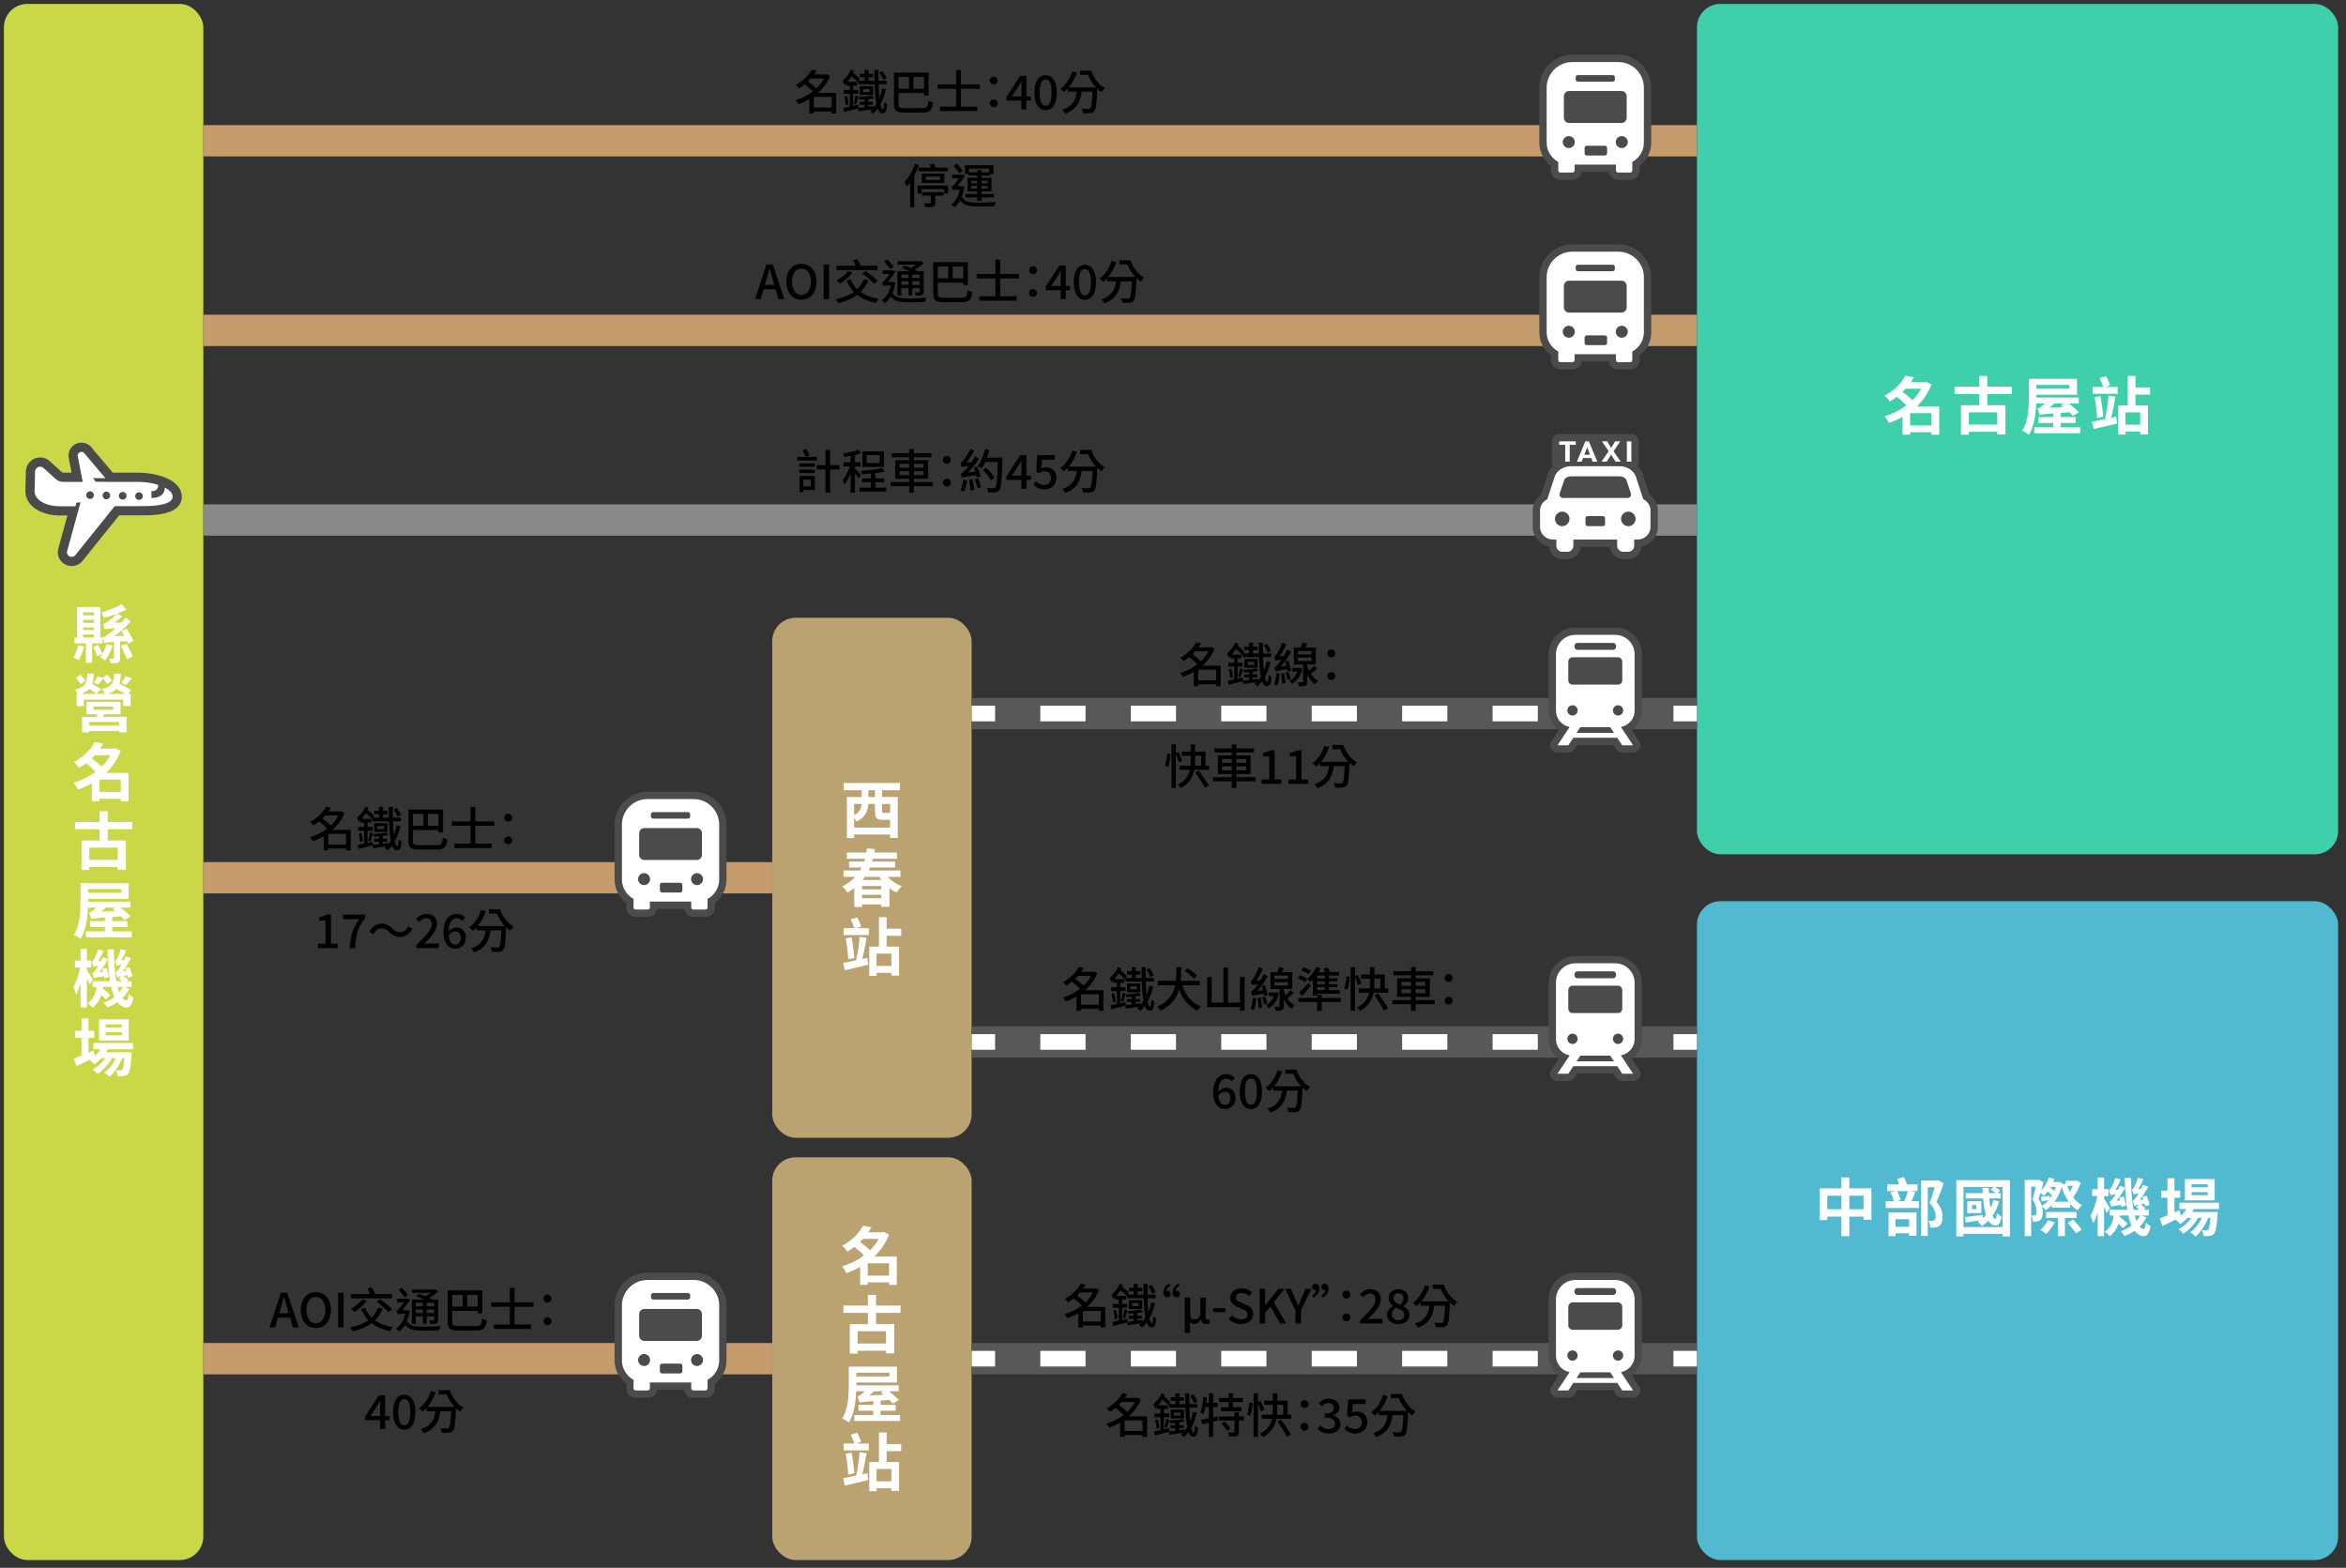
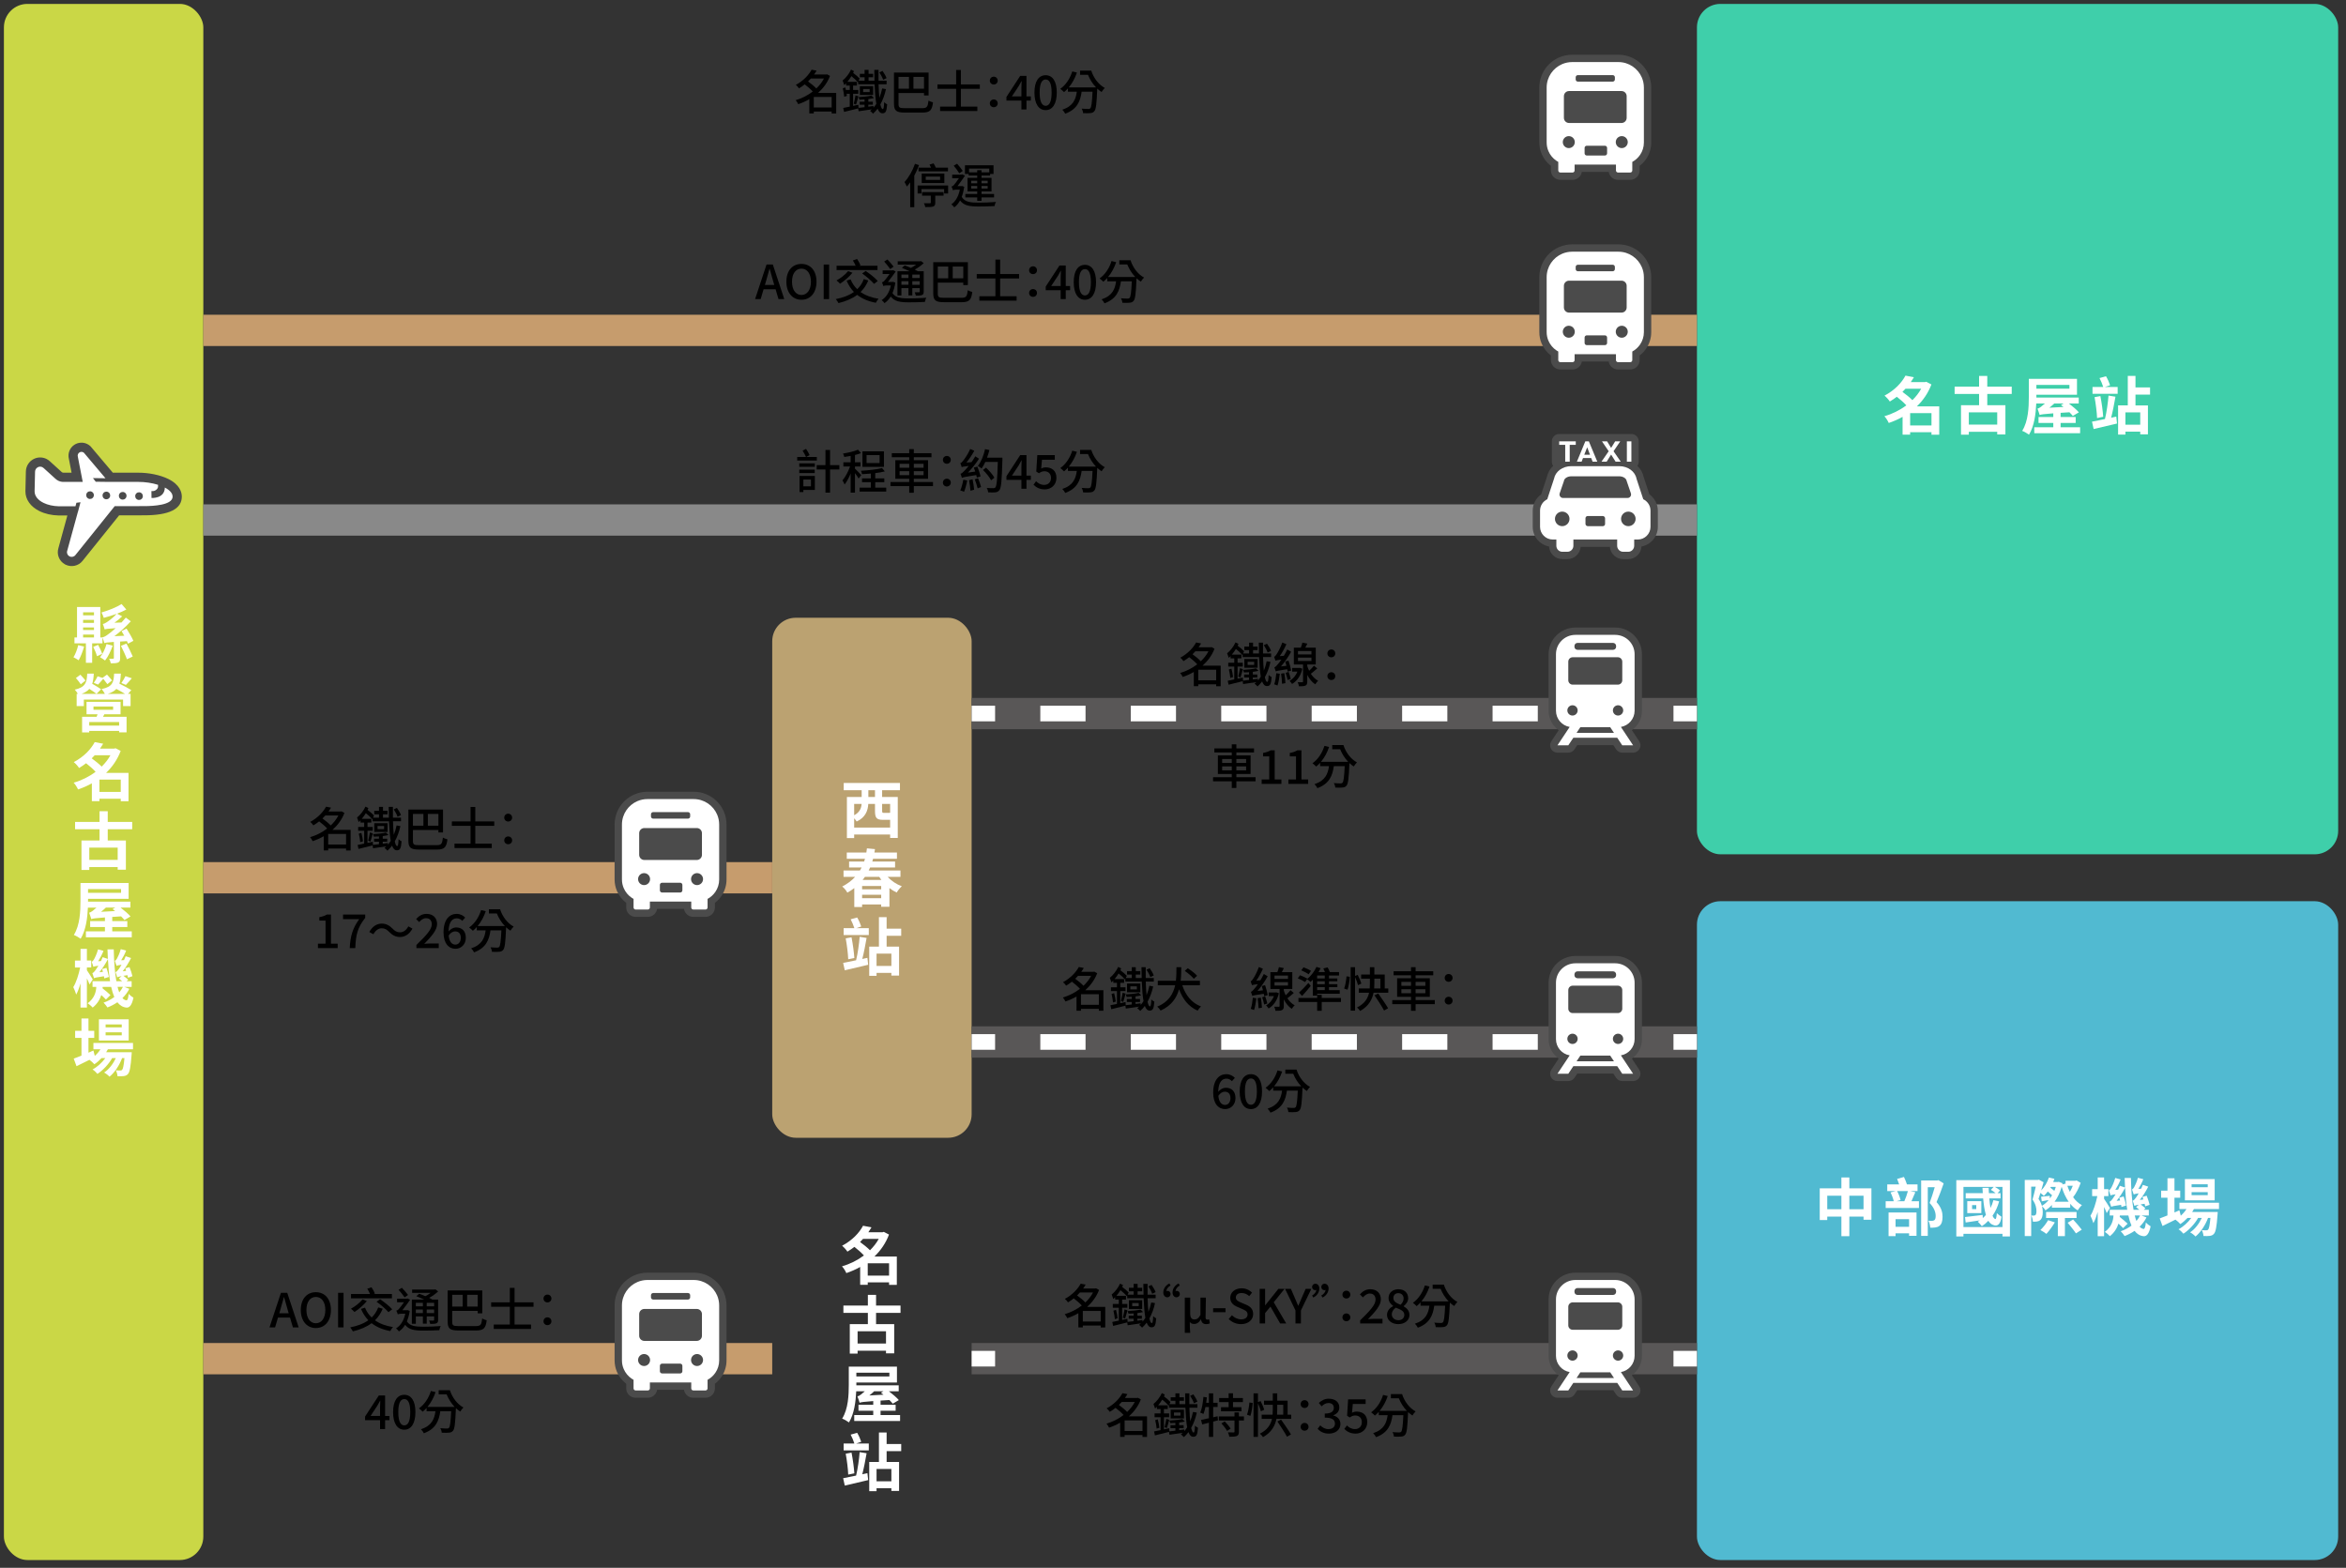
<svg xmlns="http://www.w3.org/2000/svg" width="1200" height="802" viewBox="0 0 1200 802">
  <rect x="0" y="0" width="1200" height="802" fill="#333333" stroke="none" />
  <defs>
    <style>.cls-1{fill:#fff;}.cls-2,.cls-3,.cls-4,.cls-5,.cls-6,.cls-7{fill:none;}.cls-2,.cls-4{stroke:#fff;stroke-linejoin:round;stroke-width:8px;}.cls-8{fill:#bba271;}.cls-3{stroke:#c69c6d;}.cls-3,.cls-5,.cls-7{stroke-miterlimit:10;stroke-width:16px;}.cls-9{fill:#4b4b4b;}.cls-10{fill:#51bad1;}.cls-4{stroke-dasharray:0 0 23.133 23.133;}.cls-5{stroke:#898989;}.cls-11{fill:#cad746;}.cls-7{stroke:#595757;}.cls-12{fill:#3fcfaa;}</style>
  </defs>
  <g id="_ボックス">
    <rect class="cls-12" x="868" y="2" width="328" height="435" rx="12" ry="12" />
    <rect class="cls-10" x="868" y="461" width="328" height="337" rx="12" ry="12" />
    <rect class="cls-11" x="2" y="2" width="102" height="796" rx="12" ry="12" />
    <rect class="cls-8" x="395" y="316" width="102" height="266" rx="12" ry="12" />
-     <rect class="cls-8" x="395" y="592" width="102" height="206" rx="12" ry="12" />
  </g>
  <g id="_線">
    <line class="cls-5" x1="104" y1="266" x2="868" y2="266" />
    <line class="cls-3" x1="104" y1="449" x2="395" y2="449" />
    <g>
      <line class="cls-7" x1="497" y1="365" x2="868" y2="365" />
      <g>
        <line class="cls-2" x1="497" y1="365" x2="509" y2="365" />
        <line class="cls-4" x1="532.133" y1="365" x2="844.433" y2="365" />
        <line class="cls-2" x1="856" y1="365" x2="868" y2="365" />
      </g>
    </g>
    <g>
      <line class="cls-7" x1="497" y1="533" x2="868" y2="533" />
      <g>
        <line class="cls-2" x1="497" y1="533" x2="509" y2="533" />
        <line class="cls-4" x1="532.133" y1="533" x2="844.433" y2="533" />
        <line class="cls-2" x1="856" y1="533" x2="868" y2="533" />
      </g>
    </g>
    <line class="cls-3" x1="104" y1="695" x2="395" y2="695" />
-     <line class="cls-3" x1="104" y1="72" x2="868" y2="72" />
    <line class="cls-3" x1="104" y1="169" x2="868" y2="169" />
    <g>
      <line class="cls-7" x1="497" y1="695" x2="868" y2="695" />
      <g>
        <line class="cls-2" x1="497" y1="695" x2="509" y2="695" />
-         <line class="cls-4" x1="532.133" y1="695" x2="844.433" y2="695" />
        <line class="cls-2" x1="856" y1="695" x2="868" y2="695" />
      </g>
    </g>
  </g>
  <g id="_新新アイコン">
    <g id="icon_densha">
      <rect class="cls-6" x="784" y="321" width="64" height="64" />
      <path class="cls-1" d="M829.798,383.75c-.847,0-1.631-.42-2.098-1.122l-1.446-2.177c-.232-.349-.623-.558-1.041-.558h-18.424c-.419,0-.81,.21-1.041,.558l-1.446,2.177c-.467,.703-1.251,1.122-2.098,1.122h-5.55c-.928,0-1.777-.505-2.215-1.318-.437-.811-.392-1.792,.118-2.56l3.773-5.679c.375-.564,.232-1.324-.322-1.714-2.901-2.04-4.633-5.377-4.633-8.925v-28.886c0-6.847,5.593-12.417,12.468-12.417h20.315c6.875,0,12.468,5.57,12.468,12.417v28.886c0,3.548-1.731,6.885-4.632,8.925-.554,.39-.697,1.15-.322,1.714l3.773,5.681c.51,.768,.555,1.749,.118,2.56-.439,.813-1.287,1.318-2.215,1.318h-5.549Z" />
      <path class="cls-9" d="M839.875,363.553v-28.886c0-7.536-6.154-13.667-13.718-13.667h-20.315c-7.564,0-13.718,6.131-13.718,13.667v28.886c0,4.073,2.007,7.728,5.164,9.948l-3.773,5.679c-.765,1.151-.833,2.629-.177,3.845,.656,1.216,1.93,1.975,3.316,1.975h5.55c1.263,0,2.442-.631,3.139-1.681l1.446-2.177h18.424l1.446,2.177c.697,1.05,1.876,1.681,3.139,1.681h5.549c1.386,0,2.659-.759,3.315-1.975,.656-1.216,.588-2.693-.177-3.845l-3.773-5.681c3.156-2.22,5.162-5.874,5.162-9.947Zm-3.764,0c0,4.152-3.032,7.611-7.006,8.301l6.241,9.396h-5.549l-2.562-3.858h-22.469l-2.562,3.858h-5.55l6.242-9.396c-3.975-.689-7.008-4.148-7.008-8.301v-28.886c0-5.477,4.457-9.917,9.954-9.917h20.315c5.499,0,9.954,4.44,9.954,9.917v28.886Zm-29.201-34.688h18.181c.862,0,1.561,.697,1.561,1.556v.426c0,.859-.699,1.556-1.561,1.556h-18.181c-.862,0-1.561-.697-1.561-1.556v-.426c0-.859,.699-1.556,1.561-1.556Zm-4.715,9.589c0-1.245,1.012-2.255,2.262-2.255h23.088c1.249,0,2.263,1.01,2.263,2.255v9.513c0,1.245-1.014,2.254-2.263,2.254h-23.088c-1.25,0-2.262-1.009-2.262-2.254v-9.513h0Zm2.155,27.568c-1.457,0-2.639-1.177-2.639-2.628s1.182-2.63,2.639-2.63,2.639,1.177,2.639,2.63-1.182,2.628-2.639,2.628Zm2.083,8.862l1.928-2.904h15.28l1.928,2.904h-19.136Zm21.22-8.862c-1.457,0-2.639-1.177-2.639-2.628s1.182-2.63,2.639-2.63,2.639,1.177,2.639,2.63c0,1.451-1.182,2.628-2.639,2.628Z" />
    </g>
    <g id="icon_densha-2">
      <rect class="cls-6" x="784" y="489" width="64" height="64" />
      <path class="cls-1" d="M829.798,551.75c-.847,0-1.631-.42-2.098-1.122l-1.446-2.177c-.232-.349-.623-.558-1.041-.558h-18.424c-.419,0-.81,.21-1.041,.558l-1.446,2.177c-.467,.703-1.251,1.122-2.098,1.122h-5.55c-.928,0-1.777-.505-2.215-1.318-.437-.811-.392-1.792,.118-2.56l3.773-5.679c.375-.564,.232-1.324-.322-1.714-2.901-2.04-4.633-5.377-4.633-8.925v-28.886c0-6.847,5.593-12.417,12.468-12.417h20.315c6.875,0,12.468,5.57,12.468,12.417v28.886c0,3.548-1.731,6.885-4.632,8.925-.554,.39-.697,1.15-.322,1.714l3.773,5.681c.51,.768,.555,1.749,.118,2.56-.439,.813-1.287,1.318-2.215,1.318h-5.549Z" />
      <path class="cls-9" d="M839.875,531.553v-28.886c0-7.536-6.154-13.667-13.718-13.667h-20.315c-7.564,0-13.718,6.131-13.718,13.667v28.886c0,4.073,2.007,7.728,5.164,9.948l-3.773,5.679c-.765,1.151-.833,2.629-.177,3.845,.656,1.216,1.93,1.975,3.316,1.975h5.55c1.263,0,2.442-.631,3.139-1.681l1.446-2.177h18.424l1.446,2.177c.697,1.05,1.876,1.681,3.139,1.681h5.549c1.386,0,2.659-.759,3.315-1.975,.656-1.216,.588-2.693-.177-3.845l-3.773-5.681c3.156-2.22,5.162-5.874,5.162-9.947Zm-3.764,0c0,4.152-3.032,7.611-7.006,8.301l6.241,9.396h-5.549l-2.562-3.858h-22.469l-2.562,3.858h-5.55l6.242-9.396c-3.975-.689-7.008-4.148-7.008-8.301v-28.886c0-5.477,4.457-9.917,9.954-9.917h20.315c5.499,0,9.954,4.44,9.954,9.917v28.886Zm-29.201-34.688h18.181c.862,0,1.561,.697,1.561,1.556v.426c0,.859-.699,1.556-1.561,1.556h-18.181c-.862,0-1.561-.697-1.561-1.556v-.426c0-.859,.699-1.556,1.561-1.556Zm-4.715,9.589c0-1.245,1.012-2.255,2.262-2.255h23.088c1.249,0,2.263,1.01,2.263,2.255v9.513c0,1.245-1.014,2.254-2.263,2.254h-23.088c-1.25,0-2.262-1.009-2.262-2.254v-9.513h0Zm2.155,27.568c-1.457,0-2.639-1.177-2.639-2.628s1.182-2.63,2.639-2.63,2.639,1.177,2.639,2.63-1.182,2.628-2.639,2.628Zm2.083,8.862l1.928-2.904h15.28l1.928,2.904h-19.136Zm21.22-8.862c-1.457,0-2.639-1.177-2.639-2.628s1.182-2.63,2.639-2.63,2.639,1.177,2.639,2.63c0,1.451-1.182,2.628-2.639,2.628Z" />
    </g>
    <g id="icon_basu">
      <rect class="cls-6" x="784" y="28" width="64" height="64" />
      <path class="cls-1" d="M827.631,90.75c-1.744,0-3.256-1.295-3.518-3.013-.093-.611-.618-1.062-1.236-1.062h-13.752c-.618,0-1.143,.451-1.236,1.062-.262,1.718-1.774,3.013-3.518,3.013h-6.247c-1.962,0-3.559-1.592-3.559-3.55v-2.358c0-.39-.182-.758-.493-.995-1.912-1.455-3.418-3.391-4.357-5.6-.724-1.705-1.091-3.512-1.091-5.372v-28.091c0-3.114,.92-6.118,2.661-8.688,1.695-2.504,4.061-4.448,6.844-5.624,1.922-.811,3.961-1.223,6.06-1.223h23.62c3.122,0,6.132,.919,8.706,2.656,2.51,1.693,4.458,4.055,5.634,6.832,.812,1.919,1.224,3.953,1.224,6.046v28.091c0,2.765-.819,5.433-2.367,7.716-.84,1.241-1.875,2.334-3.079,3.252-.31,.236-.492,.604-.492,.994v2.362c0,1.957-1.596,3.55-3.559,3.55h-6.247Z" />
      <path class="cls-9" d="M843.302,38.251c-1.27-3-3.375-5.552-6.086-7.38-2.781-1.878-6.034-2.87-9.406-2.87h-23.62c-2.267,0-4.47,.444-6.547,1.321-3.006,1.27-5.562,3.37-7.392,6.074-1.882,2.778-2.877,6.024-2.877,9.389v28.091c0,2.028,.4,4,1.19,5.861,1.029,2.421,2.662,4.516,4.75,6.106v2.358c0,2.647,2.157,4.8,4.809,4.8h6.247c2.405,0,4.403-1.771,4.754-4.075h13.752c.351,2.304,2.349,4.075,4.754,4.075h6.247c2.651,0,4.809-2.153,4.809-4.8v-2.362c1.301-.992,2.44-2.192,3.355-3.544,1.69-2.491,2.583-5.402,2.583-8.418v-28.091c0-2.261-.445-4.459-1.323-6.534Zm-2.434,34.625c0,2.333-.715,4.514-1.937,6.316-1.019,1.505-2.393,2.751-4.001,3.621v4.388c0,.58-.471,1.05-1.052,1.05h-6.247c-.583,0-1.052-.47-1.052-1.05v-3.025h-21.156v3.025c0,.58-.471,1.05-1.052,1.05h-6.247c-.583,0-1.052-.47-1.052-1.05v-4.387c-.325-.176-.642-.366-.947-.572-1.806-1.218-3.24-2.941-4.102-4.97-.574-1.353-.892-2.841-.892-4.396v-28.091c0-2.694,.824-5.21,2.232-7.288,1.408-2.08,3.399-3.73,5.744-4.721,1.562-.66,3.284-1.025,5.083-1.025h23.62c2.7,0,5.22,.821,7.301,2.227,2.084,1.405,3.738,3.393,4.73,5.734,.661,1.561,1.027,3.278,1.026,5.073v28.091Zm-38.415-3.248c-1.695,0-3.069,1.371-3.069,3.062s1.374,3.063,3.069,3.063,3.069-1.37,3.069-3.063-1.374-3.062-3.069-3.062Zm27.096,0c-1.695,0-3.069,1.371-3.069,3.062s1.374,3.063,3.069,3.063,3.068-1.37,3.068-3.063-1.374-3.062-3.068-3.062Zm-22.459-31.208h17.823c.613,0,1.11,.496,1.11,1.108v1.118c0,.612-.497,1.108-1.11,1.108h-17.823c-.613,0-1.11-.496-1.11-1.108v-1.118c0-.612,.497-1.108,1.11-1.108Zm4.558,36.123h9.287c.613,0,1.11,.496,1.11,1.108v2.787c0,.612-.497,1.108-1.11,1.108h-9.287c-.613,0-1.11-.496-1.11-1.108v-2.787c0-.612,.497-1.108,1.11-1.108Zm-9.069-11.639h26.846c1.453,0,2.629-1.175,2.629-2.625v-11.083c0-1.45-1.177-2.626-2.629-2.626h-26.846c-1.452,0-2.631,1.176-2.631,2.626v11.083c0,1.45,1.179,2.625,2.631,2.625Z" />
    </g>
    <g id="icon_basu-2">
      <rect class="cls-6" x="784" y="125" width="64" height="64" />
      <path class="cls-1" d="M827.631,187.75c-1.744,0-3.256-1.295-3.518-3.013-.093-.611-.618-1.062-1.236-1.062h-13.752c-.618,0-1.143,.451-1.236,1.062-.262,1.718-1.774,3.013-3.518,3.013h-6.247c-1.962,0-3.559-1.592-3.559-3.55v-2.358c0-.39-.182-.758-.493-.995-1.912-1.455-3.418-3.391-4.357-5.6-.724-1.705-1.091-3.512-1.091-5.372v-28.091c0-3.114,.92-6.118,2.661-8.688,1.695-2.504,4.061-4.448,6.844-5.624,1.922-.811,3.961-1.223,6.06-1.223h23.62c3.122,0,6.132,.919,8.706,2.656,2.51,1.693,4.458,4.055,5.634,6.832,.812,1.919,1.224,3.953,1.224,6.046v28.091c0,2.765-.819,5.433-2.367,7.716-.84,1.241-1.875,2.334-3.079,3.252-.31,.236-.492,.604-.492,.994v2.362c0,1.957-1.596,3.55-3.559,3.55h-6.247Z" />
      <path class="cls-9" d="M843.302,135.251c-1.27-3-3.375-5.552-6.086-7.38-2.781-1.878-6.034-2.87-9.406-2.87h-23.62c-2.267,0-4.47,.444-6.547,1.321-3.006,1.27-5.562,3.37-7.392,6.074-1.882,2.778-2.877,6.024-2.877,9.389v28.091c0,2.028,.4,4,1.19,5.861,1.029,2.421,2.662,4.516,4.75,6.106v2.358c0,2.647,2.157,4.8,4.809,4.8h6.247c2.405,0,4.403-1.771,4.754-4.075h13.752c.351,2.304,2.349,4.075,4.754,4.075h6.247c2.651,0,4.809-2.153,4.809-4.8v-2.362c1.301-.992,2.44-2.192,3.355-3.544,1.69-2.491,2.583-5.402,2.583-8.418v-28.091c0-2.261-.445-4.459-1.323-6.534Zm-2.434,34.625c0,2.333-.715,4.514-1.937,6.316-1.019,1.505-2.393,2.751-4.001,3.621v4.388c0,.58-.471,1.05-1.052,1.05h-6.247c-.583,0-1.052-.47-1.052-1.05v-3.025h-21.156v3.025c0,.58-.471,1.05-1.052,1.05h-6.247c-.583,0-1.052-.47-1.052-1.05v-4.387c-.325-.176-.642-.366-.947-.572-1.806-1.218-3.24-2.941-4.102-4.97-.574-1.353-.892-2.841-.892-4.396v-28.091c0-2.694,.824-5.21,2.232-7.288,1.408-2.08,3.399-3.73,5.744-4.721,1.562-.66,3.284-1.025,5.083-1.025h23.62c2.7,0,5.22,.821,7.301,2.227,2.084,1.405,3.738,3.393,4.73,5.734,.661,1.561,1.027,3.278,1.026,5.073v28.091Zm-38.415-3.248c-1.695,0-3.069,1.371-3.069,3.062s1.374,3.063,3.069,3.063,3.069-1.37,3.069-3.063-1.374-3.062-3.069-3.062Zm27.096,0c-1.695,0-3.069,1.371-3.069,3.062s1.374,3.063,3.069,3.063,3.068-1.37,3.068-3.063-1.374-3.062-3.068-3.062Zm-22.459-31.208h17.823c.613,0,1.11,.496,1.11,1.108v1.118c0,.612-.497,1.108-1.11,1.108h-17.823c-.613,0-1.11-.496-1.11-1.108v-1.118c0-.612,.497-1.108,1.11-1.108Zm4.558,36.123h9.287c.613,0,1.11,.496,1.11,1.108v2.787c0,.612-.497,1.108-1.11,1.108h-9.287c-.613,0-1.11-.496-1.11-1.108v-2.787c0-.612,.497-1.108,1.11-1.108Zm-9.069-11.639h26.846c1.453,0,2.629-1.175,2.629-2.625v-11.083c0-1.45-1.177-2.626-2.629-2.626h-26.846c-1.452,0-2.631,1.176-2.631,2.626v11.083c0,1.45,1.179,2.625,2.631,2.625Z" />
    </g>
    <g id="icon_basu-3">
      <rect class="cls-6" x="311" y="405" width="64" height="64" />
      <path class="cls-1" d="M354.631,467.75c-1.744,0-3.256-1.295-3.518-3.013-.093-.611-.618-1.062-1.236-1.062h-13.752c-.618,0-1.143,.451-1.236,1.062-.262,1.718-1.774,3.013-3.518,3.013h-6.247c-1.962,0-3.559-1.592-3.559-3.55v-2.358c0-.39-.182-.758-.493-.995-1.912-1.455-3.418-3.391-4.357-5.6-.724-1.705-1.091-3.512-1.091-5.372v-28.091c0-3.114,.92-6.118,2.661-8.688,1.695-2.504,4.061-4.448,6.844-5.624,1.922-.811,3.961-1.223,6.06-1.223h23.62c3.122,0,6.132,.919,8.706,2.656,2.51,1.693,4.458,4.055,5.634,6.832,.812,1.919,1.224,3.953,1.224,6.046v28.091c0,2.765-.819,5.433-2.367,7.716-.84,1.241-1.875,2.334-3.079,3.252-.31,.236-.492,.604-.492,.994v2.362c0,1.957-1.596,3.55-3.559,3.55h-6.247Z" />
      <path class="cls-9" d="M370.302,415.251c-1.27-3-3.375-5.552-6.086-7.38-2.781-1.878-6.034-2.87-9.406-2.87h-23.62c-2.267,0-4.47,.444-6.547,1.321-3.006,1.27-5.562,3.37-7.392,6.074-1.882,2.778-2.877,6.024-2.877,9.389v28.091c0,2.028,.4,4,1.19,5.861,1.029,2.421,2.662,4.516,4.75,6.106v2.358c0,2.647,2.157,4.8,4.809,4.8h6.247c2.405,0,4.403-1.771,4.754-4.075h13.752c.351,2.304,2.349,4.075,4.754,4.075h6.247c2.651,0,4.809-2.153,4.809-4.8v-2.362c1.301-.992,2.44-2.192,3.355-3.544,1.69-2.491,2.583-5.402,2.583-8.418v-28.091c0-2.261-.445-4.459-1.323-6.534Zm-2.434,34.625c0,2.333-.715,4.514-1.937,6.316-1.019,1.505-2.393,2.751-4.001,3.621v4.388c0,.58-.471,1.05-1.052,1.05h-6.247c-.583,0-1.052-.47-1.052-1.05v-3.025h-21.156v3.025c0,.58-.471,1.05-1.052,1.05h-6.247c-.583,0-1.052-.47-1.052-1.05v-4.387c-.325-.176-.642-.366-.947-.572-1.806-1.218-3.24-2.941-4.102-4.97-.574-1.353-.892-2.841-.892-4.396v-28.091c0-2.694,.824-5.21,2.232-7.288,1.408-2.08,3.399-3.73,5.744-4.721,1.562-.66,3.284-1.025,5.083-1.025h23.62c2.7,0,5.22,.821,7.301,2.227,2.084,1.405,3.738,3.393,4.73,5.734,.661,1.561,1.027,3.278,1.026,5.073v28.091Zm-38.415-3.248c-1.695,0-3.069,1.371-3.069,3.062s1.374,3.063,3.069,3.063,3.069-1.37,3.069-3.063-1.374-3.062-3.069-3.062Zm27.096,0c-1.695,0-3.069,1.371-3.069,3.062s1.374,3.063,3.069,3.063,3.068-1.37,3.068-3.063-1.374-3.062-3.068-3.062Zm-22.459-31.208h17.823c.613,0,1.11,.496,1.11,1.108v1.118c0,.612-.497,1.108-1.11,1.108h-17.823c-.613,0-1.11-.496-1.11-1.108v-1.118c0-.612,.497-1.108,1.11-1.108Zm4.558,36.123h9.287c.613,0,1.11,.496,1.11,1.108v2.787c0,.612-.497,1.108-1.11,1.108h-9.287c-.613,0-1.11-.496-1.11-1.108v-2.787c0-.612,.497-1.108,1.11-1.108Zm-9.069-11.639h26.846c1.453,0,2.629-1.175,2.629-2.625v-11.083c0-1.45-1.177-2.626-2.629-2.626h-26.846c-1.452,0-2.631,1.176-2.631,2.626v11.083c0,1.45,1.179,2.625,2.631,2.625Z" />
    </g>
    <g id="icon_basu-4">
      <rect class="cls-6" x="311" y="651" width="64" height="64" />
      <path class="cls-1" d="M354.631,713.75c-1.744,0-3.256-1.295-3.518-3.013-.093-.611-.618-1.062-1.236-1.062h-13.752c-.618,0-1.143,.451-1.236,1.062-.262,1.718-1.774,3.013-3.518,3.013h-6.247c-1.962,0-3.559-1.592-3.559-3.55v-2.358c0-.39-.182-.758-.493-.995-1.912-1.455-3.418-3.391-4.357-5.6-.724-1.705-1.091-3.512-1.091-5.372v-28.091c0-3.114,.92-6.118,2.661-8.688,1.695-2.504,4.061-4.448,6.844-5.624,1.922-.811,3.961-1.223,6.06-1.223h23.62c3.122,0,6.132,.919,8.706,2.656,2.51,1.693,4.458,4.055,5.634,6.832,.812,1.919,1.224,3.953,1.224,6.046v28.091c0,2.765-.819,5.433-2.367,7.716-.84,1.241-1.875,2.334-3.079,3.252-.31,.236-.492,.604-.492,.994v2.362c0,1.957-1.596,3.55-3.559,3.55h-6.247Z" />
      <path class="cls-9" d="M370.302,661.251c-1.27-3-3.375-5.552-6.086-7.38-2.781-1.878-6.034-2.87-9.406-2.87h-23.62c-2.267,0-4.47,.444-6.547,1.321-3.006,1.27-5.562,3.37-7.392,6.074-1.882,2.778-2.877,6.024-2.877,9.389v28.091c0,2.028,.4,4,1.19,5.861,1.029,2.421,2.662,4.516,4.75,6.106v2.358c0,2.647,2.157,4.8,4.809,4.8h6.247c2.405,0,4.403-1.771,4.754-4.075h13.752c.351,2.304,2.349,4.075,4.754,4.075h6.247c2.651,0,4.809-2.153,4.809-4.8v-2.362c1.301-.992,2.44-2.192,3.355-3.544,1.69-2.491,2.583-5.402,2.583-8.418v-28.091c0-2.261-.445-4.459-1.323-6.534Zm-2.434,34.625c0,2.333-.715,4.514-1.937,6.316-1.019,1.505-2.393,2.751-4.001,3.621v4.388c0,.58-.471,1.05-1.052,1.05h-6.247c-.583,0-1.052-.47-1.052-1.05v-3.025h-21.156v3.025c0,.58-.471,1.05-1.052,1.05h-6.247c-.583,0-1.052-.47-1.052-1.05v-4.387c-.325-.176-.642-.366-.947-.572-1.806-1.218-3.24-2.941-4.102-4.97-.574-1.353-.892-2.841-.892-4.396v-28.091c0-2.694,.824-5.21,2.232-7.288,1.408-2.08,3.399-3.73,5.744-4.721,1.562-.66,3.284-1.025,5.083-1.025h23.62c2.7,0,5.22,.821,7.301,2.227,2.084,1.405,3.738,3.393,4.73,5.734,.661,1.561,1.027,3.278,1.026,5.073v28.091Zm-38.415-3.248c-1.695,0-3.069,1.371-3.069,3.062s1.374,3.063,3.069,3.063,3.069-1.37,3.069-3.063-1.374-3.062-3.069-3.062Zm27.096,0c-1.695,0-3.069,1.371-3.069,3.062s1.374,3.063,3.069,3.063,3.068-1.37,3.068-3.063-1.374-3.062-3.068-3.062Zm-22.459-31.208h17.823c.613,0,1.11,.496,1.11,1.108v1.118c0,.612-.497,1.108-1.11,1.108h-17.823c-.613,0-1.11-.496-1.11-1.108v-1.118c0-.612,.497-1.108,1.11-1.108Zm4.558,36.123h9.287c.613,0,1.11,.496,1.11,1.108v2.787c0,.612-.497,1.108-1.11,1.108h-9.287c-.613,0-1.11-.496-1.11-1.108v-2.787c0-.612,.497-1.108,1.11-1.108Zm-9.069-11.639h26.846c1.453,0,2.629-1.175,2.629-2.625v-11.083c0-1.45-1.177-2.626-2.629-2.626h-26.846c-1.452,0-2.631,1.176-2.631,2.626v11.083c0,1.45,1.179,2.625,2.631,2.625Z" />
    </g>
    <g id="icon_takushi">
      <rect class="cls-6" x="784" y="222" width="64" height="64" />
      <path class="cls-1" d="M799.165,284.75c-2.958,0-5.4-2.311-5.561-5.262-.031-.575-.452-1.055-1.018-1.161-4.25-.795-7.335-4.512-7.335-8.839v-8.269c0-2.887,1.419-5.623,3.797-7.32,.216-.154,.378-.374,.461-.626l2.938-8.909c.019-.052,.034-.106,.046-.162,.405-1.882,1.385-3.613,2.832-5.006,.443-.426,.51-1.112,.159-1.616-.293-.42-.448-.914-.448-1.427v-10.404c0-1.378,1.121-2.5,2.5-2.5h36.931c1.379,0,2.5,1.122,2.5,2.5v10.404c0,.513-.155,1.007-.448,1.427-.352,.504-.284,1.189,.159,1.616,1.448,1.393,2.427,3.124,2.832,5.006,.009,.043,.021,.086,.035,.128l2.94,8.936c.083,.253,.245,.473,.462,.628,2.382,1.696,3.805,4.435,3.805,7.326v8.269c0,4.327-3.085,8.044-7.335,8.839-.566,.106-.987,.585-1.018,1.161-.161,2.951-2.603,5.262-5.561,5.262h-2.57c-2.883,0-5.321-2.249-5.551-5.12-.052-.65-.594-1.15-1.246-1.15h-14.936c-.652,0-1.194,.501-1.246,1.15-.23,2.871-2.668,5.12-5.551,5.12h-2.57Z" />
      <g>
        <path class="cls-9" d="M799.093,261.705c-2.055,0-3.721,1.666-3.721,3.72s1.666,3.72,3.721,3.72,3.72-1.666,3.72-3.72-1.666-3.72-3.72-3.72Z" />
        <polygon class="cls-9" points="811.865 228.819 810.371 232.603 813.31 232.603 811.865 228.819" />
        <rect class="cls-9" x="810.989" y="263.962" width="10.022" height="5.183" rx="1.129" ry="1.129" />
        <path class="cls-9" d="M832.908,261.705c-2.055,0-3.721,1.666-3.721,3.72,0,2.055,1.666,3.72,3.721,3.72s3.72-1.666,3.72-3.72-1.666-3.72-3.72-3.72Z" />
        <path class="cls-9" d="M843.67,252.875l-2.94-8.936c-.459-2.133-1.569-4.086-3.187-5.643,.424-.607,.673-1.345,.673-2.142v-10.404c0-2.071-1.679-3.75-3.75-3.75h-36.931c-2.071,0-3.75,1.679-3.75,3.75v10.404c0,.797,.249,1.535,.673,2.142-1.619,1.557-2.728,3.51-3.187,5.643v-.002s-2.95,8.944-2.95,8.944c-2.668,1.905-4.32,5.02-4.32,8.338v8.269c0,5.003,3.606,9.18,8.356,10.068,.195,3.586,3.175,6.444,6.809,6.444h2.57c3.575,0,6.517-2.766,6.797-6.27h14.936c.28,3.504,3.222,6.27,6.797,6.27h2.57c3.634,0,6.614-2.858,6.809-6.444,4.749-.888,8.356-5.065,8.356-10.068v-8.269c0-3.323-1.656-6.441-4.33-8.345Zm-11.513-27.125h2.309v10.404h-2.309v-10.404Zm-12.736,0h2.624l2.059,3.361,2.076-3.361h2.607l-3.438,5.07,3.687,5.334h-2.64l-2.292-3.623-2.275,3.623h-2.641l3.67-5.334-3.437-5.07Zm-8.518,0h1.81l4.318,10.404h-2.408l-.698-1.841h-4.201l-.714,1.841h-2.408l4.301-10.404Zm-13.368,0h8.485v1.812h-3.088v8.591h-2.308v-8.591h-3.089v-1.812Zm46.716,43.738c0,3.571-2.921,6.492-6.492,6.492h-1.854v3.201c0,1.695-1.374,3.069-3.069,3.069h-2.57c-1.695,0-3.069-1.374-3.069-3.069v-3.201h-22.393v3.201c0,1.695-1.374,3.069-3.069,3.069h-2.57c-1.695,0-3.069-1.374-3.069-3.069v-3.201h-1.854c-3.57,0-6.491-2.921-6.491-6.492v-8.269c0-2.57,1.517-4.797,3.697-5.847l3.453-10.471c.705-3.742,4.394-6.445,8.829-6.445h24.541c4.434,0,8.124,2.703,8.829,6.446l3.444,10.466c2.185,1.047,3.707,3.278,3.707,5.852v8.269Z" />
        <path class="cls-9" d="M832.048,246c-.024-.071-.041-.144-.059-.217-.288-1.192-1.921-2.144-3.718-2.144h-24.541c-1.852,0-3.531,1.011-3.741,2.254l-.026,.122c-.015,.07-.034,.14-.058,.208l-2.105,6.116c-.403,1.17,.466,2.388,1.704,2.388h33.005c1.235,0,2.104-1.215,1.705-2.384l-2.165-6.343Z" />
      </g>
    </g>
    <g id="icon_hikoki">
      <rect class="cls-6" x="13" y="218" width="80" height="80" />
      <path class="cls-1" d="M36.671,288c-.848,0-1.662-.186-2.418-.554l-.273-.143c-2.355-1.315-3.414-4.015-2.575-6.573,.008-.024,.015-.049,.022-.073l4.548-16.573c.129-.471,.031-.975-.265-1.362-.296-.387-.755-.614-1.241-.614-.001,0-4.419,.01-4.419,.01,0,0-.039-.001-.046-.002-3.357-.077-6.509-.792-9.115-2.07-4.011-1.966-6.316-5.131-6.325-8.683l.002-.1s.229-9.988,.229-9.995c.02-2.29,1.393-4.348,3.499-5.244,.713-.304,1.467-.458,2.242-.458,.871,0,1.745,.203,2.529,.587,.518,.254,.993,.582,1.409,.975,.007,.007,5.939,5.39,5.946,5.396l.033,.029,.033,.031c.054,.052,.113,.1,.174,.143l.314,.222c.068,.048,.14,.091,.215,.128,.381,.186,.805,.285,1.227,.285,.004,0,4.199,0,4.199,0,.466,0,.909-.208,1.205-.568,.297-.36,.417-.833,.329-1.291l-1.363-7.032c-.006-.033-.014-.066-.022-.098-.552-2.111,.299-4.337,2.118-5.54,.828-.545,1.797-.834,2.8-.834,.773,0,1.544,.178,2.231,.515,.4,.196,.769,.441,1.099,.727l.183,.16,.158,.186,11.006,13.025,.168,.198c.297,.349,.732,.55,1.19,.549l13.076-.002c5.254,0,10.697,1.131,14.561,3.025,5.288,2.593,6.082,5.912,6.085,7.66,.003,2.575-1.248,4.4-3.938,5.743-2.973,1.484-7.564,2.239-13.645,2.247l-12.929,.028c-.472,0-.919,.216-1.215,.584,0,0-18.699,23.273-18.704,23.279-1.011,1.301-2.631,2.078-4.335,2.078Z" />
      <g>
        <path class="cls-9" d="M13.23,241.255l-.229,9.984v.058s-.002,.058-.002,.058c.005,4.176,2.63,7.855,7.2,10.096,2.807,1.376,6.184,2.148,9.767,2.23l.06,.002h.058s4.382-.01,4.382-.01l-4.548,16.573c-1.065,3.249,.304,6.764,3.318,8.435l.31,.162c3.008,1.475,6.683,.625,8.691-1.96l18.688-23.259,12.928-.028c12.71-.015,19.152-3.23,19.144-9.555-.004-2.111-.914-6.096-6.96-9.06-4.086-2.003-9.814-3.194-15.314-3.185l-13.011,.002-.165-.193-11.008-13.028-.234-.275-.272-.238c-.435-.379-.917-.697-1.437-.952-2.101-1.03-4.619-.872-6.58,.418-2.378,1.572-3.484,4.506-2.768,7.239l1.363,7.032h-4.19c-.188,.002-.378-.042-.549-.126l-.314-.222-.056-.053-.057-.05-5.904-5.358c-.532-.501-1.136-.918-1.793-1.241-1.908-.936-4.123-.994-6.07-.164-2.687,1.143-4.425,3.755-4.45,6.669Zm6.287-2.334c.707-.302,1.496-.27,2.164,.058,.239,.117,.464,.272,.662,.465l5.948,5.395c.451,.436,.962,.794,1.514,1.065,.811,.398,1.71,.608,2.628,.606h9.883s-2.486-12.831-2.486-12.831c-.267-.827,.049-1.737,.778-2.217,.583-.385,1.316-.418,1.923-.12,.149,.073,.288,.165,.417,.276l11.009,13.026-6.404-.087,1.418,1.861,6.56,.089,15.194-.004c3.48-.005,7.085,.541,10.124,1.49,.016,.629-.017,1.089-.017,1.089-.111,.819-1.149,2.348-3.372,2.131l.029,3.508s6.722,.49,6.832-5.326c2.408,1.255,3.969,2.851,3.971,4.653,.005,4.386-10.064,4.835-14.445,4.841l-15.179,.031-20.095,25.013c-.703,.901-1.936,1.184-2.959,.682l-.106-.055c-1.035-.574-1.499-1.813-1.095-2.931l5.46-19.888,.033-.004,.732-2.784,.543-2.051-2.101,.28-.47,1.775-8.539,.018c-2.923-.066-5.656-.697-7.806-1.751-2.763-1.355-4.563-3.411-4.567-5.875l.232-10.026c-.003-1.046,.62-1.992,1.584-2.4Z" />
        <path class="cls-9" d="M69.358,252.916c-.476,.973-.076,2.147,.898,2.624s2.146,.074,2.622-.899,.073-2.148-.898-2.624-2.146-.074-2.622,.899Z" />
        <path class="cls-9" d="M61.001,252.75c-.476,.973-.073,2.148,.898,2.624s2.146,.074,2.622-.899,.076-2.147-.898-2.624-2.146-.074-2.622,.899Z" />
        <path class="cls-9" d="M52.647,252.585c-.476,.973-.076,2.147,.898,2.624s2.146,.074,2.622-.899,.073-2.148-.898-2.624-2.146-.074-2.622,.899Z" />
        <path class="cls-9" d="M44.291,252.419c-.476,.973-.073,2.148,.898,2.624s2.146,.074,2.622-.899,.076-2.147-.898-2.624-2.146-.074-2.622,.899Z" />
      </g>
    </g>
    <g id="icon_densha-3">
      <rect class="cls-6" x="784" y="651" width="64" height="64" />
      <path class="cls-1" d="M829.798,713.75c-.847,0-1.631-.42-2.098-1.122l-1.446-2.177c-.232-.349-.623-.558-1.041-.558h-18.424c-.419,0-.81,.21-1.041,.558l-1.446,2.177c-.467,.703-1.251,1.122-2.098,1.122h-5.55c-.928,0-1.777-.505-2.215-1.318-.437-.811-.392-1.792,.118-2.56l3.773-5.679c.375-.564,.232-1.324-.322-1.714-2.901-2.04-4.633-5.377-4.633-8.925v-28.886c0-6.847,5.593-12.417,12.468-12.417h20.315c6.875,0,12.468,5.57,12.468,12.417v28.886c0,3.548-1.731,6.885-4.632,8.925-.554,.39-.697,1.15-.322,1.714l3.773,5.681c.51,.768,.555,1.749,.118,2.56-.439,.813-1.287,1.318-2.215,1.318h-5.549Z" />
      <path class="cls-9" d="M839.875,693.553v-28.886c0-7.536-6.154-13.667-13.718-13.667h-20.315c-7.564,0-13.718,6.131-13.718,13.667v28.886c0,4.073,2.007,7.728,5.164,9.948l-3.773,5.679c-.765,1.151-.833,2.629-.177,3.845,.656,1.216,1.93,1.975,3.316,1.975h5.55c1.263,0,2.442-.631,3.139-1.681l1.446-2.177h18.424l1.446,2.177c.697,1.05,1.876,1.681,3.139,1.681h5.549c1.386,0,2.659-.759,3.315-1.975,.656-1.216,.588-2.693-.177-3.845l-3.773-5.681c3.156-2.22,5.162-5.874,5.162-9.947Zm-3.764,0c0,4.152-3.032,7.611-7.006,8.301l6.241,9.396h-5.549l-2.562-3.858h-22.469l-2.562,3.858h-5.55l6.242-9.396c-3.975-.689-7.008-4.148-7.008-8.301v-28.886c0-5.477,4.457-9.917,9.954-9.917h20.315c5.499,0,9.954,4.44,9.954,9.917v28.886Zm-29.201-34.688h18.181c.862,0,1.561,.697,1.561,1.556v.426c0,.859-.699,1.556-1.561,1.556h-18.181c-.862,0-1.561-.697-1.561-1.556v-.426c0-.859,.699-1.556,1.561-1.556Zm-4.715,9.589c0-1.245,1.012-2.255,2.262-2.255h23.088c1.249,0,2.263,1.01,2.263,2.255v9.513c0,1.245-1.014,2.254-2.263,2.254h-23.088c-1.25,0-2.262-1.009-2.262-2.254v-9.513h0Zm2.155,27.568c-1.457,0-2.639-1.177-2.639-2.628s1.182-2.63,2.639-2.63,2.639,1.177,2.639,2.63-1.182,2.628-2.639,2.628Zm2.083,8.862l1.928-2.904h15.28l1.928,2.904h-19.136Zm21.22-8.862c-1.457,0-2.639-1.177-2.639-2.628s1.182-2.63,2.639-2.63,2.639,1.177,2.639,2.63c0,1.451-1.182,2.628-2.639,2.628Z" />
    </g>
  </g>
  <g id="_文字1JP">
    <g>
      <path class="cls-1" d="M43.016,330.736c-.672,2.464-1.76,5.216-2.784,7.008-.607-.448-1.92-1.184-2.655-1.536,1.023-1.6,1.92-4.032,2.432-6.208l3.008,.736Zm-3.616-4.671v-15.583h11.903v15.583l1.12,.032v2.976h-5.279v9.951h-3.2v-9.951h-5.855v-3.008h1.312Zm8.672-11.327v-1.536h-5.567v1.536h5.567Zm-5.567,3.872h5.567v-1.536h-5.567v1.536Zm0,3.648h5.567v-1.312h-5.567v1.312Zm5.567,3.808v-1.472h-5.567v1.472h5.567Zm2.111,3.775c.832,1.44,1.696,3.36,2.08,4.608l-2.655,1.216c-.32-1.28-1.152-3.296-1.92-4.768l2.495-1.056Zm7.488,.416c-.96,2.592-2.336,5.664-3.937,7.616-.64-.544-1.791-1.28-2.56-1.664,1.472-1.792,2.72-4.576,3.296-6.751l3.2,.8Zm-5.248-4.16l-.032-.096c.928-.128,1.824-.704,3.104-1.664,.703-.48,2.048-1.568,3.647-3.008-4.128,.256-5.023,.416-5.6,.64-.16-.608-.608-2.016-.928-2.752,.607-.128,1.247-.448,1.983-.928,.832-.512,3.296-2.304,5.088-4.288-2.176,.8-4.479,1.472-6.624,2.048-.191-.768-.703-1.983-1.151-2.751,3.68-1.056,7.743-2.688,10.271-4.32l2.432,2.816c-1.408,.768-3.04,1.472-4.736,2.112l2.624,1.376c-1.216,1.184-2.592,2.304-3.968,3.264l3.616-.128c.768-.8,1.504-1.664,2.208-2.496l2.56,1.888c-2.56,2.784-5.472,5.439-8.416,7.615l5.056-.224-1.375-2.399,2.56-1.248c1.248,1.952,2.783,4.64,3.487,6.239l-2.752,1.472-.544-1.312-3.487,.224v8.511c0,1.312-.224,1.856-1.12,2.24-.864,.352-2.048,.384-3.647,.384-.128-.768-.544-1.728-.864-2.368,.832,.032,1.76,.032,2.016,.032,.32-.032,.416-.096,.416-.384v-8.224c-3.424,.224-4.255,.384-4.863,.608-.16-.608-.608-2.048-.96-2.88Zm12.255,3.104c1.12,2.112,2.561,4.959,3.232,6.624l-2.977,1.408c-.607-1.728-1.951-4.671-3.071-6.848l2.815-1.184Z" />
      <path class="cls-1" d="M61.83,344.562c-.096,2.016-.288,3.712-.768,5.152,2.048,.992,4.672,2.368,6.111,3.296l-1.664,1.92h1.28v6.239h-3.84v-3.328h-20.062v3.328h-3.68v-6.239h.607c-.416-.736-1.056-1.664-1.567-2.144,5.472-1.28,6.176-3.616,6.367-8.224h3.36c-.097,2.048-.32,3.744-.801,5.216,1.536,.864,3.456,2.016,4.544,2.784l-2.336,2.368h4.256c-.384-.8-1.088-1.856-1.695-2.432,5.6-1.216,6.207-3.36,6.431-7.936h3.456Zm-20.702,.576c.863,.928,2.016,2.176,2.592,2.976l-2.4,1.92c-.544-.864-1.632-2.208-2.495-3.2l2.304-1.696Zm4.575,7.264c-.928,1.024-2.176,1.855-3.936,2.528h7.615c-.832-.672-2.304-1.664-3.68-2.528Zm3.712,14.271l.48-1.28h-5.632v-6.367h17.406v6.367h-8.287l-.704,1.28h12.063v7.967h-3.808v-.736h-15.295v.768h-3.648v-7.999h7.424Zm11.52,4.511v-1.855h-15.295v1.855h15.295Zm-13.119-8.127h10.047v-1.664h-10.047v1.664Zm4.607-16.287l2.304-1.696c.864,.928,2.016,2.208,2.592,2.976l-2.399,1.92c-.48-.704-1.344-1.824-2.112-2.751-.96,1.12-1.92,2.24-2.655,2.976l-2.176-.896c.672-.96,1.504-2.368,1.951-3.36l2.496,.832Zm7.104,5.632c-.992,1.056-2.368,1.888-4.384,2.528h8.8c-1.248-.768-2.912-1.728-4.416-2.528Zm7.903-5.44c-1.12,1.28-2.176,2.528-3.04,3.392l-2.304-.96c.704-.992,1.601-2.496,2.08-3.52l3.264,1.088Z" />
      <path class="cls-1" d="M52.774,380.434c-.512,.832-1.023,1.664-1.6,2.496h7.264l.64-.192,2.656,1.376c-1.664,4.416-4.256,8.159-7.456,11.231h11.456v14.495h-3.968v-1.28h-10.911v1.248h-3.872v-9.119c-2.24,1.28-4.64,2.304-7.071,3.136-.448-1.056-1.44-2.656-2.24-3.456,4.032-1.152,7.903-3.072,11.231-5.568-1.248-1.376-3.168-3.072-4.864-4.384-1.119,.864-2.304,1.664-3.583,2.432-.576-.928-1.856-2.336-2.72-3.008,5.312-2.816,8.831-6.688,10.719-10.239l4.319,.832Zm-5.855,7.487c1.729,1.248,3.744,2.848,5.088,4.224,1.792-1.76,3.328-3.712,4.479-5.824h-8.031c-.479,.544-.992,1.088-1.536,1.6Zm14.848,10.879h-10.911v6.303h10.911v-6.303Z" />
      <path class="cls-1" d="M50.919,429.937v-5.76h-12.511v-3.744h12.511v-5.472h4.191v5.472h12.512v3.744h-12.512v5.76h9.279v14.943h-4.191v-1.344h-14.527v1.472h-3.999v-15.071h9.247Zm9.279,9.919v-6.271h-14.527v6.271h14.527Z" />
      <path class="cls-1" d="M45.575,466.864c.576-.096,1.185-.448,1.856-.96,.352-.256,1.088-.864,1.92-1.632h-4.384c-.225,5.248-1.057,11.615-3.712,15.935-.769-.608-2.464-1.568-3.488-1.952,3.136-4.959,3.393-12.191,3.393-17.311v-9.279h24.638v8.127h-20.767v1.44h21.662v3.04h-5.023c1.888,1.44,3.968,3.2,5.088,4.512l-3.104,1.855c-.416-.544-1.024-1.216-1.729-1.888l-4.512,.288v2.144h7.712v3.04h-7.712v2.208h9.983v3.04h-23.454v-3.04h9.728v-2.208h-7.552v-3.04h7.552v-1.888c-5.088,.384-6.176,.544-6.976,.864-.192-.704-.736-2.368-1.12-3.295Zm-.544-10.175h16.895v-1.92h-16.895v1.92Zm13.887,7.583h-4.768c-.768,.736-1.6,1.472-2.464,2.144l7.2-.384-1.28-.992,1.312-.768Z" />
      <path class="cls-1" d="M44.455,485.361v5.984h2.208v3.552h-2.208v1.408c.672,.928,2.561,3.936,3.008,4.704l-1.663,2.592c-.288-.8-.801-1.984-1.345-3.136v14.943h-3.264v-12.383c-.64,2.24-1.407,4.288-2.208,5.728-.287-1.088-.991-2.816-1.504-3.808,1.473-2.304,2.784-6.432,3.521-10.047h-2.656v-3.552h2.848v-5.984h3.264Zm14.623,11.903c.513-.128,1.024-.672,1.601-1.472,.287-.352,.863-1.216,1.472-2.304-1.664,.224-2.208,.416-2.528,.576-.16-.576-.607-1.888-.896-2.592,.384-.096,.735-.512,1.088-1.088,.32-.544,1.408-2.752,1.952-4.864l2.751,.736c-.672,1.728-1.6,3.52-2.527,4.96l1.439-.096c.32-.64,.608-1.312,.864-1.984l2.752,.928c-1.216,2.399-2.752,4.863-4.288,6.783l1.76-.224-.416-1.312,2.145-.608c.607,1.472,1.248,3.487,1.504,4.64l-2.272,.8-.287-1.312-2.048,.32c.863,.64,1.888,1.44,2.463,1.984l-.831,.768h2.56v2.912h-3.776l2.592,.992c-.896,1.76-2.079,3.36-3.52,4.736,.608,.672,1.28,1.056,2.017,1.152,.607,.064,.959-1.088,1.184-3.328,.576,.736,1.823,1.632,2.432,1.984-.832,4.031-2.144,5.151-3.52,5.056-1.92-.16-3.456-1.12-4.704-2.72-1.536,1.056-3.264,1.952-5.087,2.655-.416-.672-1.345-1.855-1.984-2.463,2.08-.704,3.936-1.696,5.504-2.88-.641-1.472-1.185-3.2-1.601-5.184h-4.352l-.063,.736c1.344,1.088,3.136,2.528,4.031,3.456l-2.304,2.272c-.544-.608-1.439-1.472-2.368-2.304-.735,2.304-2.079,4.607-4.415,6.431-.48-.608-1.856-1.792-2.56-2.208,3.455-2.527,4.319-5.823,4.415-8.383h-1.92v-2.912h8.96c-.544-3.296-.864-7.071-1.088-11.263-1.248,2.368-2.816,4.8-4.352,6.688l1.791-.192-.416-1.44,2.24-.608c.512,1.504,1.024,3.456,1.248,4.64l-2.368,.736-.191-1.088c-3.84,.544-4.608,.768-5.056,.992-.16-.544-.608-1.92-.864-2.592,.479-.16,1.024-.672,1.568-1.472,.287-.352,.863-1.216,1.535-2.304-1.695,.192-2.239,.384-2.592,.544-.16-.576-.544-1.888-.863-2.592,.384-.128,.768-.512,1.151-1.152,.353-.576,1.536-2.912,2.112-5.184l2.783,.768c-.735,1.856-1.728,3.776-2.72,5.312l1.44-.096c.319-.64,.607-1.312,.863-1.984l2.656,.896-.192-4.896h3.2c.128,6.303,.544,11.903,1.344,16.287h2.943l-1.663-1.376,1.407-1.216c-1.472,.256-1.92,.416-2.271,.608-.128-.576-.544-1.92-.864-2.656Zm1.057,7.551c.256,1.056,.544,1.984,.863,2.816,.736-.864,1.376-1.824,1.888-2.816h-2.751Z" />
      <path class="cls-1" d="M41.672,539.984v-9.056h-3.232v-3.615h3.232v-6.336h3.584v6.336h2.943v3.615h-2.943v7.552l2.527-1.12,.704,2.752c1.12-.992,2.144-2.145,2.912-3.392h-3.616v-3.232h20.255v3.232h-12.831c-.288,.512-.576,1.023-.896,1.504h13.087s-.031,.896-.096,1.344c-.448,6.239-.96,8.831-1.824,9.791-.607,.736-1.312,.96-2.144,1.088-.736,.096-1.92,.128-3.231,.064-.064-.896-.384-2.208-.864-3.008,1.024,.096,1.856,.096,2.304,.096,.416,0,.672-.064,.928-.353,.448-.479,.832-2.144,1.185-5.983h-1.216c-1.312,3.584-3.84,7.456-6.432,9.504-.641-.736-1.792-1.632-2.752-2.145,2.432-1.535,4.607-4.415,5.983-7.359h-1.888c-1.696,3.072-4.735,6.271-7.52,8.063-.608-.768-1.6-1.695-2.496-2.271,2.368-1.216,4.8-3.424,6.527-5.792h-1.919c-1.152,1.216-2.4,2.304-3.68,3.136-.545-.607-1.729-1.76-2.496-2.271-2.336,1.184-4.64,2.304-6.624,3.264l-1.439-3.872c1.088-.384,2.464-.928,3.968-1.535Zm24.158-18.591v10.879h-15.231v-10.879h15.231Zm-11.808,4.159h8.256v-1.504h-8.256v1.504Zm0,4.064h8.256v-1.536h-8.256v1.536Z" />
    </g>
    <g>
      <path class="cls-1" d="M460.334,400.521v3.711h-9.119v3.456h7.999v20.958h-3.903v-1.76h-18.399v1.824h-3.711v-21.022h7.551v-3.456h-9.183v-3.711h28.766Zm-5.023,22.814v-3.967h-3.68c-3.36,0-4.064-1.056-4.064-4.736v-3.392h-3.424c-.191,3.359-1.407,6.911-5.951,8.991-.256-.416-.768-1.088-1.28-1.664v4.768h18.399Zm-14.592-12.095h-3.808v5.792c2.912-1.568,3.648-3.648,3.808-5.792Zm6.848-3.552v-3.456h-3.392v3.456h3.392Zm3.648,6.943c0,1.056,.096,1.184,.991,1.184h2.528c.288,0,.448-.032,.576-.064v-4.512h-4.096v3.392Z" />
      <path class="cls-1" d="M447.566,434.346l-.288,1.76h11.52v3.2h-12.223l-.385,1.408h11.647v3.04h-12.767l-.736,1.536h16.255v3.264h-6.527c1.888,2.048,4.479,3.808,7.231,4.799-.864,.736-2.08,2.208-2.624,3.2-1.312-.608-2.56-1.376-3.712-2.272v9.567h-4.224v-1.184h-9.759v1.312h-4v-9.695c-1.088,.832-2.271,1.632-3.552,2.336-.48-.992-1.728-2.496-2.624-3.136,2.688-1.375,4.864-3.04,6.592-4.927h-5.92v-3.264h8.384c.288-.512,.576-1.023,.863-1.536h-6.399v-3.04h7.68l.448-1.408h-9.312v-3.2h10.016c.128-.704,.224-1.44,.288-2.144l4.127,.384Zm3.168,20.574v-1.696h-9.759v1.696h9.759Zm-9.759,4.544h9.759v-1.76h-9.759v1.76Zm.256-9.343h9.599c-.384-.512-.735-1.024-1.088-1.568h-7.327c-.352,.544-.768,1.056-1.184,1.568Z" />
      <path class="cls-1" d="M443.279,479.785c-.608,3.52-1.408,7.679-2.208,10.751l2.624-.576,.384,3.552c-4.128,.992-8.575,2.016-11.967,2.815l-.832-3.775c1.792-.32,4.127-.8,6.623-1.344,.8-3.2,1.536-8.287,1.824-11.999l3.552,.576Zm-4.832-10.463c.864,1.44,1.696,3.36,2.08,4.608l-2.592,.864h6.464v3.52h-12.863v-3.52h5.472c-.385-1.312-1.152-3.136-1.889-4.543l3.328-.928Zm-2.88,10.143c.672,3.392,1.248,7.647,1.44,10.591l-3.136,.64c-.097-2.912-.672-7.328-1.28-10.687l2.976-.544Zm14.016,4.768v-15.071h3.936v5.888h7.455v3.648h-7.455v5.536h6.367v14.815h-3.936v-1.376h-7.584v1.504h-3.743v-14.943h4.96Zm6.367,9.887v-6.304h-7.584v6.304h7.584Z" />
    </g>
    <g>
      <path class="cls-1" d="M978.975,192.974c-.512,.832-1.023,1.664-1.6,2.496h7.264l.64-.192,2.656,1.376c-1.664,4.416-4.256,8.159-7.456,11.231h11.456v14.495h-3.968v-1.28h-10.911v1.248h-3.872v-9.119c-2.24,1.28-4.64,2.304-7.071,3.136-.448-1.056-1.44-2.656-2.24-3.456,4.032-1.152,7.903-3.072,11.231-5.568-1.248-1.376-3.168-3.072-4.864-4.384-1.119,.864-2.304,1.664-3.583,2.432-.576-.928-1.856-2.336-2.72-3.008,5.312-2.816,8.831-6.688,10.719-10.239l4.319,.832Zm-5.855,7.487c1.729,1.248,3.744,2.848,5.088,4.224,1.792-1.76,3.328-3.712,4.479-5.824h-8.031c-.479,.544-.992,1.088-1.536,1.6Zm14.848,10.879h-10.911v6.303h10.911v-6.303Z" />
      <path class="cls-1" d="M1012.319,207.277v-5.76h-12.511v-3.744h12.511v-5.472h4.191v5.472h12.512v3.744h-12.512v5.76h9.279v14.943h-4.191v-1.344h-14.527v1.472h-3.999v-15.071h9.247Zm9.279,9.919v-6.271h-14.527v6.271h14.527Z" />
      <path class="cls-1" d="M1042.176,209.005c.576-.096,1.185-.448,1.856-.96,.352-.256,1.088-.864,1.92-1.632h-4.384c-.225,5.248-1.057,11.615-3.712,15.935-.769-.608-2.464-1.568-3.488-1.952,3.136-4.959,3.393-12.191,3.393-17.311v-9.279h24.638v8.127h-20.767v1.44h21.663v3.04h-5.024c1.888,1.44,3.968,3.2,5.088,4.512l-3.104,1.855c-.416-.544-1.024-1.216-1.729-1.888l-4.512,.288v2.144h7.712v3.04h-7.712v2.208h9.983v3.04h-23.454v-3.04h9.728v-2.208h-7.552v-3.04h7.552v-1.888c-5.088,.384-6.176,.544-6.976,.864-.192-.704-.736-2.368-1.12-3.295Zm-.544-10.175h16.895v-1.92h-16.895v1.92Zm13.887,7.583h-4.768c-.768,.736-1.6,1.472-2.464,2.144l7.2-.384-1.28-.992,1.312-.768Z" />
      <path class="cls-1" d="M1082.079,202.925c-.608,3.52-1.408,7.679-2.208,10.751l2.624-.576,.384,3.552c-4.128,.992-8.575,2.016-11.967,2.815l-.832-3.775c1.791-.32,4.127-.8,6.623-1.344,.8-3.2,1.536-8.287,1.824-11.999l3.552,.576Zm-4.832-10.463c.864,1.44,1.696,3.36,2.08,4.608l-2.592,.864h6.464v3.52h-12.863v-3.52h5.472c-.385-1.312-1.152-3.136-1.888-4.543l3.327-.928Zm-2.88,10.143c.672,3.392,1.248,7.647,1.44,10.591l-3.136,.64c-.097-2.912-.672-7.328-1.28-10.687l2.976-.544Zm14.016,4.768v-15.071h3.936v5.888h7.455v3.648h-7.455v5.536h6.367v14.815h-3.936v-1.376h-7.584v1.504h-3.743v-14.943h4.96Zm6.367,9.887v-6.304h-7.584v6.304h7.584Z" />
    </g>
    <g>
      <path d="M417.697,36.126c-.384,.672-.816,1.344-1.296,1.992h6.217l.407-.12,1.536,.84c-1.319,3.457-3.504,6.361-6.12,8.689h9.289v10.513h-2.328v-.984h-9.146v.96h-2.28v-7.272c-1.824,1.056-3.744,1.896-5.664,2.544-.288-.624-.864-1.584-1.32-2.04,3.049-.888,6.097-2.4,8.737-4.44-1.009-1.128-2.641-2.544-4.104-3.648-.889,.72-1.872,1.392-2.952,2.041-.336-.576-1.08-1.392-1.608-1.776,3.96-2.136,6.673-5.16,8.089-7.777l2.544,.48Zm-4.368,5.544c1.464,1.056,3.145,2.424,4.225,3.576,1.584-1.488,2.952-3.216,3.912-5.088h-6.696c-.456,.504-.937,1.032-1.44,1.512Zm12.073,7.92h-9.146v5.4h9.146v-5.4Z" />
-       <path d="M436.825,36.366l-.433,.936c1.272,.912,2.545,2.016,3.312,2.856l-.528,1.128h3.072v-1.752h-2.424v-1.776h2.424v-2.016h2.04v2.016h2.329v1.776h-2.329v1.752h3.024l-.096-5.544h2.16c-.024,1.992-.024,3.84,0,5.544h4.128v1.824h-4.104c.071,2.76,.216,5.088,.407,6.937,.624-1.488,1.08-3.096,1.44-4.8l1.944,.336c-.648,2.928-1.608,5.568-2.88,7.825,.359,1.608,.792,2.4,1.224,2.4,.408,0,.624-.84,.72-3.552,.408,.432,1.057,.912,1.536,1.104-.264,3.864-.888,4.584-2.448,4.584-1.056,0-1.848-.816-2.424-2.376-.72,.96-1.488,1.824-2.353,2.568-.312-.36-1.056-1.08-1.512-1.416,.312-.24,.6-.504,.912-.792l-6.769,.984-.216-1.464-7.225,1.8-.433-2.04,3.337-.672v-6.576h-3.072v-1.944h3.072v-2.256h-1.872v-1.176c-.312,.336-.648,.648-.961,.936-.144-.504-.552-1.776-.815-2.328,1.632-1.32,3.312-3.384,4.296-5.593l1.513,.768Zm-3.601,12.673c.384,1.368,.72,3.144,.816,4.296l-1.393,.456c-.072-1.176-.408-2.977-.744-4.345l1.32-.408Zm13.85,1.104c-.841,.216-1.849,.408-2.904,.528v1.344h2.279v1.536h-2.279v1.008l2.592-.336,.048,.84c.528-.6,1.008-1.248,1.44-1.968-.456-2.448-.72-5.809-.889-9.985h-8.4v-1.392l-.144,.312c-.816-.912-2.064-2.112-3.312-3.072-.624,1.032-1.32,2.016-2.064,2.88h4.896v1.92h-1.968v2.256h2.664v1.944h-2.664v6.216l2.688-.6,.097,1.608,3.072-.36v-1.272h-2.496v-1.536h2.496v-1.152c-.889,.072-1.776,.12-2.616,.12-.072-.336-.265-.936-.456-1.32,2.328-.12,5.088-.384,6.624-.792l1.297,1.272Zm-7.993-.864c-.408,1.464-.816,3.145-1.2,4.225l-1.176-.456c.312-1.152,.696-3,.888-4.249l1.488,.48Zm7.537-5.184v4.488h-6.793v-4.488h6.793Zm-5.113,3.024h3.337v-1.584h-3.337v1.584Zm9.913-10.849c.84,1.152,1.729,2.688,2.064,3.696l-1.752,.84c-.312-1.032-1.152-2.616-1.944-3.792l1.632-.744Z" />
+       <path d="M436.825,36.366l-.433,.936c1.272,.912,2.545,2.016,3.312,2.856l-.528,1.128h3.072v-1.752h-2.424v-1.776h2.424v-2.016h2.04v2.016h2.329v1.776h-2.329v1.752h3.024l-.096-5.544h2.16c-.024,1.992-.024,3.84,0,5.544h4.128v1.824h-4.104c.071,2.76,.216,5.088,.407,6.937,.624-1.488,1.08-3.096,1.44-4.8l1.944,.336c-.648,2.928-1.608,5.568-2.88,7.825,.359,1.608,.792,2.4,1.224,2.4,.408,0,.624-.84,.72-3.552,.408,.432,1.057,.912,1.536,1.104-.264,3.864-.888,4.584-2.448,4.584-1.056,0-1.848-.816-2.424-2.376-.72,.96-1.488,1.824-2.353,2.568-.312-.36-1.056-1.08-1.512-1.416,.312-.24,.6-.504,.912-.792l-6.769,.984-.216-1.464-7.225,1.8-.433-2.04,3.337-.672v-6.576h-3.072v-1.944h3.072v-2.256h-1.872v-1.176c-.312,.336-.648,.648-.961,.936-.144-.504-.552-1.776-.815-2.328,1.632-1.32,3.312-3.384,4.296-5.593l1.513,.768Zm-3.601,12.673l-1.393,.456c-.072-1.176-.408-2.977-.744-4.345l1.32-.408Zm13.85,1.104c-.841,.216-1.849,.408-2.904,.528v1.344h2.279v1.536h-2.279v1.008l2.592-.336,.048,.84c.528-.6,1.008-1.248,1.44-1.968-.456-2.448-.72-5.809-.889-9.985h-8.4v-1.392l-.144,.312c-.816-.912-2.064-2.112-3.312-3.072-.624,1.032-1.32,2.016-2.064,2.88h4.896v1.92h-1.968v2.256h2.664v1.944h-2.664v6.216l2.688-.6,.097,1.608,3.072-.36v-1.272h-2.496v-1.536h2.496v-1.152c-.889,.072-1.776,.12-2.616,.12-.072-.336-.265-.936-.456-1.32,2.328-.12,5.088-.384,6.624-.792l1.297,1.272Zm-7.993-.864c-.408,1.464-.816,3.145-1.2,4.225l-1.176-.456c.312-1.152,.696-3,.888-4.249l1.488,.48Zm7.537-5.184v4.488h-6.793v-4.488h6.793Zm-5.113,3.024h3.337v-1.584h-3.337v1.584Zm9.913-10.849c.84,1.152,1.729,2.688,2.064,3.696l-1.752,.84c-.312-1.032-1.152-2.616-1.944-3.792l1.632-.744Z" />
      <path d="M474.986,37.11v11.713h-2.353v-1.248h-13.033v5.521c0,1.872,.433,2.232,3.097,2.232h9.024c2.425,0,2.856-.696,3.217-3.865,.6,.336,1.607,.744,2.304,.888-.479,3.937-1.44,5.232-5.376,5.232h-9.049c-4.272,0-5.545-.888-5.545-4.536v-15.938h17.714Zm-10.033,2.232h-5.353v6.024h5.353v-6.024Zm7.681,6.024v-6.024h-5.4v6.024h5.4Z" />
      <path d="M491.497,35.79v7.393h9.697v2.256h-9.697v9.097h8.425v2.256h-19.058v-2.256h8.209v-9.097h-9.553v-2.256h9.553v-7.393h2.424Z" />
      <path d="M506.305,41.239c0-1.176,.912-2.016,2.017-2.016s2.017,.84,2.017,2.016-.912,1.992-2.017,1.992-2.017-.816-2.017-1.992Zm0,11.641c0-1.2,.912-2.016,2.017-2.016s2.017,.816,2.017,2.016c0,1.152-.912,1.968-2.017,1.968s-2.017-.816-2.017-1.968Z" />
      <path d="M522.457,51.463h-7.656v-1.872l7.032-10.777h3.216v10.489h2.232v2.16h-2.232v4.537h-2.592v-4.537Zm0-6.504c0-.936,.072-2.496,.12-3.456h-.096c-.433,.864-.912,1.68-1.417,2.568l-3.456,5.232h4.849v-4.344Z" />
      <path d="M529.128,47.335c0-5.785,2.208-8.857,5.736-8.857,3.505,0,5.688,3.072,5.688,8.857s-2.184,9-5.688,9c-3.528,0-5.736-3.192-5.736-9Zm8.785,0c0-4.92-1.272-6.673-3.049-6.673-1.8,0-3.072,1.752-3.072,6.673s1.272,6.792,3.072,6.792c1.776,0,3.049-1.848,3.049-6.792Z" />
      <path d="M558.193,36.126c1.152,3.672,3.696,7.128,6.912,8.856-.504,.48-1.248,1.44-1.632,2.088-.769-.504-1.512-1.08-2.208-1.728l-.024,.384c-.312,7.393-.624,10.201-1.464,11.137-.552,.696-1.128,.888-2.017,.984-.792,.096-2.256,.096-3.744,.024-.023-.696-.336-1.656-.744-2.304,1.464,.144,2.856,.168,3.433,.168,.456,0,.744-.072,1.008-.336,.552-.576,.864-2.856,1.128-8.497h-5.568c-.647,4.704-2.184,8.977-8.4,11.257-.288-.624-.937-1.536-1.488-2.04,5.616-1.848,6.889-5.376,7.417-9.217h-4.537v-1.704c-.624,.72-1.296,1.368-1.992,1.92-.407-.456-1.392-1.296-1.92-1.68,2.809-1.968,4.969-5.208,6.121-8.905l2.376,.576c-.96,2.88-2.4,5.497-4.152,7.584h13.921c-1.752-1.824-3.168-4.104-4.104-6.432h-4.056v-2.136h5.736Z" />
    </g>
    <g>
      <path d="M392.089,135.311h3.217l5.856,17.689h-2.953l-1.487-5.017h-6.145l-1.488,5.017h-2.856l5.856-17.689Zm3.96,10.465l-.695-2.376c-.576-1.92-1.104-3.888-1.656-5.88h-.097c-.527,2.016-1.08,3.96-1.655,5.88l-.696,2.376h4.8Z" />
      <path d="M402.24,144.095c0-5.712,3.169-9.097,7.705-9.097,4.561,0,7.705,3.408,7.705,9.097s-3.145,9.241-7.705,9.241c-4.536,0-7.705-3.552-7.705-9.241Zm12.554,0c0-4.128-1.921-6.672-4.849-6.672s-4.824,2.544-4.824,6.672,1.896,6.792,4.824,6.792,4.849-2.664,4.849-6.792Z" />
      <path d="M421.32,135.311h2.784v17.689h-2.784v-17.689Z" />
      <path d="M438.481,147.936c1.464-1.392,2.592-3.096,3.36-5.161l2.304,.672c-.983,2.376-2.304,4.32-3.96,5.928,2.424,1.704,5.496,2.88,9.217,3.457-.48,.48-1.104,1.416-1.393,2.04-3.912-.72-7.057-2.064-9.553-4.032-2.616,1.968-5.832,3.288-9.576,4.2-.24-.528-.937-1.536-1.368-2.04,3.696-.744,6.816-1.896,9.265-3.648-1.536-1.608-2.784-3.552-3.744-5.809l2.04-.648c.792,1.944,1.944,3.648,3.408,5.041Zm-2.448-8.401c-1.656,2.064-4.225,4.249-6.337,5.593-.432-.456-1.296-1.32-1.8-1.68,2.136-1.152,4.513-3,5.929-4.776l2.208,.864Zm2.376-7.057c.648,.984,1.44,2.353,1.752,3.216l-.624,.24h9.313v2.208h-20.931v-2.208h9.745c-.336-.84-.888-1.872-1.416-2.712l2.16-.744Zm4.393,6.121c2.136,1.44,4.872,3.625,6.192,5.137l-1.92,1.488c-1.2-1.512-3.889-3.792-6.072-5.328l1.8-1.296Z" />
      <path d="M451.104,144.431c.359-.096,.768-.264,1.2-.744,.504-.48,1.728-2.136,2.712-3.528h-3.528v-1.848h4.992l.288-.12,1.416,.648c-.96,1.368-2.64,3.744-3.984,5.376h2.305l.36-.048,1.104,.408c-.312,2.064-.816,3.84-1.464,5.353,1.512,2.4,4.368,2.736,8.497,2.736,2.544,0,6.264-.12,8.832-.36-.336,.48-.624,1.512-.744,2.136-2.352,.144-5.4,.216-8.112,.216-4.585,0-7.488-.48-9.361-2.977-.888,1.44-1.943,2.568-3.168,3.384-.288-.456-1.032-1.224-1.488-1.536,2.305-1.416,3.961-3.936,4.729-7.512h-2.352c-.601,0-1.272,.168-1.465,.36-.12-.504-.552-1.512-.768-1.944Zm2.832-11.689c1.128,1.176,2.473,2.688,3.145,3.648l-1.729,1.248c-.672-1.008-2.016-2.664-3.096-3.864l1.68-1.032Zm16.729,.912l.456-.12,1.368,1.08c-1.225,1.176-2.904,2.353-4.585,3.289,.624,.312,1.177,.6,1.656,.864h2.929v10.393c0,.96-.192,1.464-.864,1.752-.648,.288-1.68,.312-3.192,.312-.072-.528-.336-1.248-.576-1.728,.984,.024,1.921,.024,2.208,.024,.288-.024,.385-.096,.385-.384v-1.752h-3.793v3.721h-1.968v-3.721h-3.601v3.769h-2.04v-12.385h6.289c-1.32-.624-2.761-1.248-4.009-1.728l1.44-1.248c.983,.336,2.088,.768,3.168,1.248,.96-.48,1.92-1.08,2.712-1.68h-9.456v-1.704h11.473Zm-5.977,8.569v-1.776h-3.601v1.776h3.601Zm-3.601,3.456h3.601v-1.824h-3.601v1.824Zm5.568-5.232v1.776h3.793v-1.776h-3.793Zm0,3.408v1.824h3.793v-1.824h-3.793Z" />
      <path d="M495.074,134.11v11.713h-2.353v-1.248h-13.033v5.521c0,1.872,.433,2.232,3.097,2.232h9.024c2.425,0,2.856-.696,3.217-3.865,.6,.336,1.607,.744,2.304,.888-.479,3.937-1.44,5.232-5.376,5.232h-9.049c-4.272,0-5.545-.888-5.545-4.536v-15.938h17.714Zm-10.033,2.232h-5.353v6.024h5.353v-6.024Zm7.681,6.024v-6.024h-5.4v6.024h5.4Z" />
      <path d="M511.585,132.79v7.393h9.697v2.256h-9.697v9.097h8.425v2.256h-19.058v-2.256h8.209v-9.097h-9.553v-2.256h9.553v-7.393h2.424Z" />
      <path d="M526.393,138.239c0-1.176,.912-2.016,2.017-2.016s2.017,.84,2.017,2.016-.912,1.992-2.017,1.992-2.017-.816-2.017-1.992Zm0,11.641c0-1.2,.912-2.016,2.017-2.016s2.017,.816,2.017,2.016c0,1.152-.912,1.968-2.017,1.968s-2.017-.816-2.017-1.968Z" />
      <path d="M542.545,148.463h-7.656v-1.872l7.032-10.777h3.216v10.489h2.232v2.16h-2.232v4.537h-2.592v-4.537Zm0-6.504c0-.936,.072-2.496,.12-3.456h-.096c-.433,.864-.912,1.68-1.417,2.568l-3.456,5.232h4.849v-4.344Z" />
      <path d="M549.216,144.335c0-5.785,2.208-8.857,5.736-8.857,3.505,0,5.688,3.072,5.688,8.857s-2.184,9-5.688,9c-3.528,0-5.736-3.192-5.736-9Zm8.785,0c0-4.92-1.272-6.673-3.049-6.673-1.8,0-3.072,1.752-3.072,6.673s1.272,6.792,3.072,6.792c1.776,0,3.049-1.848,3.049-6.792Z" />
      <path d="M578.281,133.126c1.152,3.672,3.696,7.128,6.912,8.856-.504,.48-1.248,1.44-1.632,2.088-.769-.504-1.512-1.08-2.208-1.728l-.024,.384c-.312,7.393-.624,10.201-1.464,11.137-.552,.696-1.128,.888-2.017,.984-.792,.096-2.256,.096-3.744,.024-.023-.696-.336-1.656-.744-2.304,1.464,.144,2.856,.168,3.433,.168,.456,0,.744-.072,1.008-.336,.552-.576,.864-2.856,1.128-8.497h-5.568c-.647,4.704-2.184,8.977-8.4,11.257-.288-.624-.937-1.536-1.488-2.04,5.616-1.848,6.889-5.376,7.417-9.217h-4.537v-1.704c-.624,.72-1.296,1.368-1.992,1.92-.407-.456-1.392-1.296-1.92-1.68,2.809-1.968,4.969-5.208,6.121-8.905l2.376,.576c-.96,2.88-2.4,5.497-4.152,7.584h13.921c-1.752-1.824-3.168-4.104-4.104-6.432h-4.056v-2.136h5.736Z" />
    </g>
    <g>
      <path d="M470.089,84.462c-.648,1.824-1.488,3.672-2.425,5.424v16.105h-2.088v-12.721c-.552,.792-1.128,1.512-1.704,2.16-.216-.528-.84-1.752-1.224-2.304,2.136-2.28,4.152-5.784,5.376-9.337l2.064,.672Zm14.881,10.417v4.104h-2.04v-2.256h-11.593v2.256h-1.969v-4.104h15.602Zm-7.44-11.305c.432,.648,.864,1.512,1.152,2.184h6.217v1.896h-15.074v-1.896h6.409c-.216-.528-.504-1.104-.769-1.584l2.064-.6Zm5.521,5.208v4.849h-11.593v-4.849h11.593Zm-.408,9.481v1.824h-4.248v3.576c0,1.104-.216,1.68-1.104,1.992-.888,.264-2.16,.264-4.008,.264-.097-.6-.385-1.393-.696-1.968,1.32,.048,2.688,.048,3.048,.024,.385,0,.48-.096,.48-.384v-3.504h-4.465v-1.824h10.993Zm-9.12-6.217h7.344v-1.704h-7.344v1.704Z" />
      <path d="M486.696,95.431c.359-.096,.768-.264,1.176-.72,.504-.504,1.681-2.136,2.616-3.528h-3.433v-1.848h4.776l.337-.144,1.439,.648c-.936,1.368-2.544,3.744-3.84,5.376h2.088l.384-.048,.984,.408c-.288,1.944-.72,3.648-1.296,5.137,1.512,2.592,4.393,2.952,8.688,2.952,2.544,0,6.24-.12,8.833-.36-.336,.48-.624,1.512-.744,2.112-2.353,.144-5.425,.216-8.137,.216-4.656,0-7.608-.48-9.48-3.097-.816,1.512-1.801,2.688-2.953,3.528-.312-.456-1.056-1.224-1.512-1.536,2.112-1.44,3.624-4.008,4.345-7.512h-2.064c-.576,0-1.248,.168-1.44,.36-.12-.504-.552-1.512-.768-1.944Zm2.856-11.689c1.056,1.176,2.279,2.712,2.904,3.696l-1.776,1.2c-.601-1.032-1.849-2.688-2.856-3.888l1.729-1.008Zm10.297,15.505v-1.32h-4.945v-6.937h4.945v-1.2h-4.345v-.792h-1.92v-4.464h14.617v4.464h-1.752v.792h-4.393v1.2h5.112v6.937h-5.112v1.32h6.408v1.728h-6.408v1.776h-2.208v-1.776h-6.073v-1.728h6.073Zm2.208-12.169v1.08h3.96v-1.92h-10.345v1.92h4.177v-1.08h2.208Zm-5.28,6.672h3.072v-1.296h-3.072v1.296Zm0,2.712h3.072v-1.32h-3.072v1.32Zm5.28-2.712h3.144v-1.296h-3.144v1.296Zm0,2.712h3.144v-1.32h-3.144v1.32Z" />
    </g>
    <g>
      <path d="M614.366,329.126c-.384,.672-.816,1.344-1.296,1.992h6.217l.407-.12,1.536,.84c-1.319,3.457-3.504,6.361-6.12,8.689h9.289v10.513h-2.328v-.984h-9.146v.96h-2.28v-7.272c-1.824,1.056-3.744,1.896-5.664,2.544-.288-.624-.864-1.584-1.32-2.04,3.049-.888,6.097-2.4,8.737-4.44-1.009-1.128-2.641-2.544-4.104-3.648-.889,.72-1.872,1.392-2.952,2.041-.336-.576-1.08-1.392-1.608-1.776,3.96-2.136,6.673-5.16,8.089-7.777l2.544,.48Zm-4.368,5.544c1.464,1.056,3.145,2.424,4.225,3.576,1.584-1.488,2.952-3.216,3.912-5.088h-6.696c-.456,.504-.937,1.032-1.44,1.512Zm12.073,7.92h-9.146v5.4h9.146v-5.4Z" />
      <path d="M633.494,329.366l-.433,.936c1.272,.912,2.545,2.016,3.312,2.856l-.528,1.128h3.072v-1.752h-2.424v-1.776h2.424v-2.016h2.04v2.016h2.329v1.776h-2.329v1.752h3.024l-.096-5.544h2.16c-.024,1.992-.024,3.84,0,5.544h4.128v1.824h-4.104c.071,2.76,.216,5.088,.407,6.937,.624-1.488,1.08-3.096,1.44-4.8l1.944,.336c-.648,2.928-1.608,5.568-2.88,7.825,.359,1.608,.792,2.4,1.224,2.4,.408,0,.624-.84,.72-3.552,.408,.432,1.057,.912,1.536,1.104-.264,3.864-.888,4.584-2.448,4.584-1.056,0-1.848-.816-2.424-2.376-.72,.96-1.488,1.824-2.353,2.568-.312-.36-1.056-1.08-1.512-1.416,.312-.24,.6-.504,.912-.792l-6.769,.984-.216-1.464-7.225,1.8-.433-2.04,3.337-.672v-6.576h-3.072v-1.944h3.072v-2.256h-1.872v-1.176c-.312,.336-.648,.648-.961,.936-.144-.504-.552-1.776-.815-2.328,1.632-1.32,3.312-3.384,4.296-5.593l1.513,.768Zm-3.601,12.673c.384,1.368,.72,3.144,.816,4.296l-1.393,.456c-.072-1.176-.408-2.977-.744-4.345l1.32-.408Zm13.85,1.104c-.841,.216-1.849,.408-2.904,.528v1.344h2.279v1.536h-2.279v1.008l2.592-.336,.048,.84c.528-.6,1.008-1.248,1.44-1.968-.456-2.448-.72-5.809-.889-9.985h-8.4v-1.392l-.144,.312c-.816-.912-2.064-2.112-3.312-3.072-.624,1.032-1.32,2.016-2.064,2.88h4.896v1.92h-1.968v2.256h2.664v1.944h-2.664v6.216l2.688-.6,.097,1.608,3.072-.36v-1.272h-2.496v-1.536h2.496v-1.152c-.889,.072-1.776,.12-2.616,.12-.072-.336-.265-.936-.456-1.32,2.328-.12,5.088-.384,6.624-.792l1.297,1.272Zm-7.993-.864c-.408,1.464-.816,3.145-1.2,4.225l-1.176-.456c.312-1.152,.696-3,.888-4.249l1.488,.48Zm7.537-5.184v4.488h-6.793v-4.488h6.793Zm-5.113,3.024h3.337v-1.584h-3.337v1.584Zm9.913-10.849c.84,1.152,1.729,2.688,2.064,3.696l-1.752,.84c-.312-1.032-1.152-2.616-1.944-3.792l1.632-.744Z" />
      <path d="M651.853,341.343c.552-.144,1.08-.72,1.824-1.608,.336-.36,1.008-1.224,1.776-2.328-2.16,.264-2.688,.408-3.049,.552-.12-.432-.456-1.464-.696-2.016,.433-.096,.841-.576,1.297-1.32,.504-.672,2.04-3.384,2.904-5.952l2.088,.864c-.937,2.112-2.137,4.32-3.385,6.097l2.089-.168c.624-1.032,1.248-2.136,1.752-3.24l1.968,1.176c-1.464,2.665-3.312,5.329-5.208,7.513l2.808-.336c-.168-.768-.384-1.512-.6-2.184l1.68-.456c.553,1.656,1.152,3.792,1.345,5.088l-1.801,.552-.216-1.248c-4.584,.672-5.376,.888-5.856,1.128-.12-.456-.479-1.536-.72-2.112Zm2.784,3.312c-.24,2.16-.672,4.488-1.176,6.024-.385-.216-1.249-.48-1.705-.624,.576-1.488,.889-3.696,1.081-5.688l1.8,.288Zm2.304-.336c.265,1.632,.505,3.72,.553,5.136l-1.729,.312c0-1.392-.24-3.528-.48-5.161l1.656-.288Zm2.185-.648c.456,1.152,.912,2.665,1.104,3.648l-1.608,.528c-.168-.984-.601-2.544-1.008-3.697l1.512-.48Zm5.353-1.992l.36-.072,1.319,.456c-.815,3.696-2.784,6.36-5.256,7.801-.288-.456-.864-1.2-1.296-1.584,1.68-.888,3.191-2.616,4.008-4.728h-2.664v-1.873h3.528Zm9.312,.24c-1.08,.96-2.256,1.968-3.288,2.736,1.008,1.536,2.256,2.808,3.744,3.576-.479,.432-1.152,1.248-1.488,1.824-1.656-1.08-3.023-2.784-4.08-4.825v3.433c0,1.08-.192,1.68-.936,2.04-.721,.336-1.776,.36-3.312,.36-.097-.624-.36-1.512-.648-2.088,1.032,.048,2.04,.048,2.328,.024,.312-.024,.408-.096,.408-.36v-8.737h-4.704v-8.617h3.576c.312-.84,.624-1.824,.792-2.568l2.544,.504-1.056,2.064h5.353v8.617h-4.345v.792c.264,.84,.576,1.656,.96,2.424,.889-.816,1.849-1.824,2.473-2.592l1.68,1.392Zm-9.864-7.177h6.889v-1.704h-6.889v1.704Zm0,3.384h6.889v-1.728h-6.889v1.728Z" />
      <path d="M678.973,334.239c0-1.176,.912-2.016,2.017-2.016s2.017,.84,2.017,2.016-.912,1.992-2.017,1.992-2.017-.816-2.017-1.992Zm0,11.641c0-1.2,.912-2.016,2.017-2.016s2.017,.816,2.017,2.016c0,1.152-.912,1.968-2.017,1.968s-2.017-.816-2.017-1.968Z" />
-       <path d="M598.765,385.663c-.12,1.992-.552,4.8-1.176,6.601l-1.729-.6c.624-1.632,1.057-4.272,1.225-6.24l1.68,.24Zm2.688-4.92v4.488l1.344-.576c.721,1.416,1.536,3.312,1.849,4.464l-1.681,.816c-.264-1.056-.863-2.712-1.512-4.104v17.162h-2.256v-22.25h2.256Zm9.865,0v3.745h5.304v7.152h1.824v2.16h-7.536c-.696,3.457-2.473,6.889-6.865,9.337-.312-.504-1.08-1.344-1.607-1.776,3.96-1.944,5.544-4.728,6.192-7.561h-5.28v-2.16h5.592c.072-.912,.097-1.824,.097-2.688v-2.353h-4.488v-2.112h4.488v-3.745h2.28Zm3.072,5.856h-3.072v2.353c0,.864-.024,1.776-.097,2.688h3.169v-5.041Zm-1.104,7.585c1.68,2.376,3.96,5.64,5.064,7.584l-2.064,1.152c-1.008-1.944-3.216-5.329-4.896-7.801l1.896-.936Z" />
      <path d="M630.062,386.407v-1.512h-8.904v-2.064h8.904v-2.088h2.353v2.088h9.024v2.064h-9.024v1.512h7.272v9.505h-7.272v1.656h9.816v2.088h-9.816v3.408h-2.353v-3.408h-9.577v-2.088h9.577v-1.656h-7.104v-9.505h7.104Zm-4.921,3.864h4.921v-2.016h-4.921v2.016Zm0,3.792h4.921v-2.04h-4.921v2.04Zm7.273-3.792h4.992v-2.016h-4.992v2.016Zm0,3.792h4.992v-2.04h-4.992v2.04Z" />
      <path d="M645.349,398.72h3.889v-11.809h-3.169v-1.752c1.656-.312,2.833-.72,3.865-1.344h2.088v14.905h3.433v2.28h-10.105v-2.28Z" />
      <path d="M659.029,398.72h3.889v-11.809h-3.169v-1.752c1.656-.312,2.833-.72,3.865-1.344h2.088v14.905h3.433v2.28h-10.105v-2.28Z" />
      <path d="M687.182,381.126c1.152,3.672,3.696,7.128,6.912,8.856-.504,.48-1.248,1.44-1.632,2.088-.769-.504-1.512-1.08-2.208-1.728l-.024,.384c-.312,7.393-.624,10.201-1.464,11.137-.552,.696-1.128,.888-2.017,.984-.792,.096-2.256,.096-3.744,.024-.023-.696-.336-1.656-.744-2.304,1.464,.144,2.856,.168,3.433,.168,.456,0,.744-.072,1.008-.336,.552-.576,.864-2.856,1.128-8.497h-5.568c-.647,4.704-2.184,8.977-8.4,11.257-.288-.624-.937-1.536-1.488-2.04,5.616-1.848,6.889-5.376,7.417-9.217h-4.537v-1.704c-.624,.72-1.296,1.368-1.992,1.92-.407-.456-1.392-1.296-1.92-1.68,2.809-1.968,4.969-5.208,6.121-8.905l2.376,.576c-.96,2.88-2.4,5.497-4.152,7.584h13.921c-1.752-1.824-3.168-4.104-4.104-6.432h-4.056v-2.136h5.736Z" />
    </g>
    <g>
      <path d="M169.316,413.126c-.384,.672-.816,1.344-1.296,1.992h6.217l.407-.12,1.536,.84c-1.319,3.457-3.504,6.361-6.12,8.689h9.289v10.513h-2.328v-.984h-9.146v.96h-2.28v-7.272c-1.824,1.056-3.744,1.896-5.664,2.544-.288-.624-.864-1.584-1.32-2.04,3.049-.888,6.097-2.4,8.737-4.44-1.009-1.128-2.641-2.544-4.104-3.648-.889,.72-1.872,1.392-2.952,2.041-.336-.576-1.08-1.392-1.608-1.776,3.96-2.136,6.673-5.16,8.089-7.777l2.544,.48Zm-4.368,5.544c1.464,1.056,3.145,2.424,4.225,3.576,1.584-1.488,2.952-3.216,3.912-5.088h-6.696c-.456,.504-.937,1.032-1.44,1.512Zm12.073,7.92h-9.146v5.4h9.146v-5.4Z" />
      <path d="M188.444,413.366l-.433,.936c1.272,.912,2.545,2.016,3.312,2.856l-.528,1.128h3.072v-1.752h-2.424v-1.776h2.424v-2.016h2.04v2.016h2.329v1.776h-2.329v1.752h3.024l-.096-5.544h2.16c-.024,1.992-.024,3.84,0,5.544h4.128v1.824h-4.104c.071,2.76,.216,5.088,.407,6.937,.624-1.488,1.08-3.096,1.44-4.8l1.944,.336c-.648,2.928-1.608,5.568-2.88,7.825,.359,1.608,.792,2.4,1.224,2.4,.408,0,.624-.84,.72-3.552,.408,.432,1.057,.912,1.536,1.104-.264,3.864-.888,4.584-2.448,4.584-1.056,0-1.848-.816-2.424-2.376-.72,.96-1.488,1.824-2.353,2.568-.312-.36-1.056-1.08-1.512-1.416,.312-.24,.6-.504,.912-.792l-6.769,.984-.216-1.464-7.225,1.8-.433-2.04,3.337-.672v-6.576h-3.072v-1.944h3.072v-2.256h-1.872v-1.176c-.312,.336-.648,.648-.961,.936-.144-.504-.552-1.776-.815-2.328,1.632-1.32,3.312-3.384,4.296-5.593l1.513,.768Zm-3.601,12.673c.384,1.368,.72,3.144,.816,4.296l-1.393,.456c-.072-1.176-.408-2.977-.744-4.345l1.32-.408Zm13.85,1.104c-.841,.216-1.849,.408-2.904,.528v1.344h2.279v1.536h-2.279v1.008l2.592-.336,.048,.84c.528-.6,1.008-1.248,1.44-1.968-.456-2.448-.72-5.809-.889-9.985h-8.4v-1.392l-.144,.312c-.816-.912-2.064-2.112-3.312-3.072-.624,1.032-1.32,2.016-2.064,2.88h4.896v1.92h-1.968v2.256h2.664v1.944h-2.664v6.216l2.688-.6,.097,1.608,3.072-.36v-1.272h-2.496v-1.536h2.496v-1.152c-.889,.072-1.776,.12-2.616,.12-.072-.336-.265-.936-.456-1.32,2.328-.12,5.088-.384,6.624-.792l1.297,1.272Zm-7.993-.864c-.408,1.464-.816,3.145-1.2,4.225l-1.176-.456c.312-1.152,.696-3,.888-4.249l1.488,.48Zm7.537-5.184v4.488h-6.793v-4.488h6.793Zm-5.113,3.024h3.337v-1.584h-3.337v1.584Zm9.913-10.849c.84,1.152,1.729,2.688,2.064,3.696l-1.752,.84c-.312-1.032-1.152-2.616-1.944-3.792l1.632-.744Z" />
      <path d="M226.605,414.11v11.713h-2.353v-1.248h-13.033v5.521c0,1.872,.433,2.232,3.097,2.232h9.024c2.425,0,2.856-.696,3.217-3.865,.6,.336,1.607,.744,2.304,.888-.479,3.937-1.44,5.232-5.376,5.232h-9.049c-4.272,0-5.545-.888-5.545-4.536v-15.938h17.714Zm-10.033,2.232h-5.353v6.024h5.353v-6.024Zm7.681,6.024v-6.024h-5.4v6.024h5.4Z" />
      <path d="M243.116,412.79v7.393h9.697v2.256h-9.697v9.097h8.425v2.256h-19.058v-2.256h8.209v-9.097h-9.553v-2.256h9.553v-7.393h2.424Z" />
      <path d="M257.924,418.239c0-1.176,.912-2.016,2.017-2.016s2.017,.84,2.017,2.016-.912,1.992-2.017,1.992-2.017-.816-2.017-1.992Zm0,11.641c0-1.2,.912-2.016,2.017-2.016s2.017,.816,2.017,2.016c0,1.152-.912,1.968-2.017,1.968s-2.017-.816-2.017-1.968Z" />
      <path d="M162.62,482.72h3.889v-11.809h-3.169v-1.752c1.656-.312,2.833-.72,3.865-1.344h2.088v14.905h3.433v2.28h-10.105v-2.28Z" />
      <path d="M183.74,470.167h-8.28v-2.352h11.353v1.704c-4.032,5.041-4.8,8.785-5.088,15.481h-2.832c.312-6.241,1.512-10.201,4.848-14.833Z" />
      <path d="M195.236,474.847c-1.752,0-3.265,1.224-4.225,3.048l-2.112-1.152c1.561-2.832,3.816-4.296,6.36-4.296,2.232,0,3.864,.888,5.545,2.592,1.176,1.176,2.136,1.872,3.84,1.872,1.753,0,3.265-1.224,4.225-3.048l2.112,1.152c-1.561,2.832-3.816,4.296-6.36,4.296-2.232,0-3.864-.888-5.545-2.592-1.176-1.176-2.136-1.872-3.84-1.872Z" />
      <path d="M212.995,483.392c4.921-4.825,7.873-7.897,7.873-10.585,0-1.873-.984-3.121-2.977-3.121-1.368,0-2.52,.888-3.479,1.968l-1.561-1.536c1.512-1.656,3.072-2.64,5.4-2.64,3.24,0,5.328,2.064,5.328,5.185,0,3.144-2.88,6.312-6.576,10.153,.912-.096,2.04-.192,2.904-.192h4.513v2.376h-11.426v-1.608Z" />
      <path d="M226.867,476.959c0-6.745,3.168-9.481,6.673-9.481,1.968,0,3.408,.84,4.416,1.896l-1.512,1.68c-.648-.768-1.704-1.296-2.784-1.296-2.232,0-4.104,1.704-4.225,6.721,1.032-1.296,2.568-2.064,3.84-2.064,2.953,0,4.993,1.752,4.993,5.305,0,3.408-2.425,5.616-5.281,5.616-3.384,0-6.12-2.688-6.12-8.376Zm6.072,6.24c1.536,0,2.761-1.296,2.761-3.48,0-2.112-1.057-3.289-2.929-3.289-1.008,0-2.231,.576-3.264,2.112,.312,3.168,1.584,4.656,3.432,4.656Z" />
      <path d="M255.812,465.126c1.152,3.672,3.696,7.128,6.912,8.856-.504,.48-1.248,1.44-1.632,2.088-.769-.504-1.512-1.08-2.208-1.728l-.024,.384c-.312,7.393-.624,10.201-1.464,11.137-.552,.696-1.128,.888-2.017,.984-.792,.096-2.256,.096-3.744,.024-.023-.696-.336-1.656-.744-2.304,1.464,.144,2.856,.168,3.433,.168,.456,0,.744-.072,1.008-.336,.552-.576,.864-2.856,1.128-8.497h-5.568c-.647,4.704-2.184,8.977-8.4,11.257-.288-.624-.937-1.536-1.488-2.04,5.616-1.848,6.889-5.376,7.417-9.217h-4.537v-1.704c-.624,.72-1.296,1.368-1.992,1.92-.407-.456-1.392-1.296-1.92-1.68,2.809-1.968,4.969-5.208,6.121-8.905l2.376,.576c-.96,2.88-2.4,5.497-4.152,7.584h13.921c-1.752-1.824-3.168-4.104-4.104-6.432h-4.056v-2.136h5.736Z" />
    </g>
    <g>
      <path d="M554.366,495.127c-.384,.672-.816,1.344-1.296,1.992h6.217l.407-.12,1.536,.84c-1.319,3.457-3.504,6.361-6.12,8.689h9.289v10.512h-2.328v-.983h-9.146v.96h-2.28v-7.272c-1.824,1.056-3.744,1.896-5.664,2.544-.288-.624-.864-1.584-1.32-2.04,3.049-.888,6.097-2.4,8.737-4.44-1.009-1.128-2.641-2.544-4.104-3.648-.889,.72-1.872,1.392-2.952,2.041-.336-.576-1.08-1.392-1.608-1.776,3.96-2.136,6.673-5.16,8.089-7.777l2.544,.48Zm-4.368,5.544c1.464,1.056,3.145,2.424,4.225,3.576,1.584-1.488,2.952-3.216,3.912-5.088h-6.696c-.456,.504-.937,1.032-1.44,1.512Zm12.073,7.92h-9.146v5.4h9.146v-5.4Z" />
      <path d="M573.494,495.367l-.433,.936c1.272,.912,2.545,2.016,3.312,2.856l-.528,1.128h3.072v-1.752h-2.424v-1.776h2.424v-2.016h2.04v2.016h2.329v1.776h-2.329v1.752h3.024l-.096-5.544h2.16c-.024,1.992-.024,3.84,0,5.544h4.128v1.824h-4.104c.071,2.76,.216,5.088,.407,6.937,.624-1.488,1.08-3.096,1.44-4.8l1.944,.336c-.648,2.928-1.608,5.568-2.88,7.825,.359,1.608,.792,2.4,1.224,2.4,.408,0,.624-.841,.72-3.552,.408,.432,1.057,.912,1.536,1.104-.264,3.864-.888,4.584-2.448,4.584-1.056,0-1.848-.816-2.424-2.376-.72,.96-1.488,1.824-2.353,2.568-.312-.36-1.056-1.08-1.512-1.416,.312-.24,.6-.505,.912-.792l-6.769,.983-.216-1.464-7.225,1.8-.433-2.04,3.337-.672v-6.576h-3.072v-1.944h3.072v-2.256h-1.872v-1.176c-.312,.336-.648,.648-.961,.936-.144-.504-.552-1.776-.815-2.328,1.632-1.32,3.312-3.384,4.296-5.593l1.513,.768Zm-3.601,12.673c.384,1.368,.72,3.144,.816,4.296l-1.393,.456c-.072-1.176-.408-2.977-.744-4.345l1.32-.408Zm13.85,1.104c-.841,.216-1.849,.408-2.904,.528v1.344h2.279v1.536h-2.279v1.008l2.592-.337,.048,.841c.528-.601,1.008-1.248,1.44-1.968-.456-2.448-.72-5.809-.889-9.985h-8.4v-1.392l-.144,.312c-.816-.912-2.064-2.112-3.312-3.072-.624,1.032-1.32,2.016-2.064,2.88h4.896v1.92h-1.968v2.256h2.664v1.944h-2.664v6.216l2.688-.6,.097,1.608,3.072-.36v-1.272h-2.496v-1.536h2.496v-1.152c-.889,.072-1.776,.12-2.616,.12-.072-.336-.265-.936-.456-1.32,2.328-.12,5.088-.384,6.624-.792l1.297,1.272Zm-7.993-.864c-.408,1.464-.816,3.145-1.2,4.225l-1.176-.456c.312-1.152,.696-3,.888-4.249l1.488,.48Zm7.537-5.184v4.488h-6.793v-4.488h6.793Zm-5.113,3.024h3.337v-1.584h-3.337v1.584Zm9.913-10.849c.84,1.152,1.729,2.688,2.064,3.696l-1.752,.84c-.312-1.032-1.152-2.616-1.944-3.792l1.632-.744Z" />
      <path d="M604.238,494.743c-.023,2.16-.048,4.537-.312,6.937h9.841v2.328h-9.025c1.681,5.041,4.753,9,9.577,10.825-.552,.48-1.32,1.464-1.704,2.137-4.656-2.04-7.608-5.833-9.529-10.921-1.224,4.368-3.84,8.4-9.433,10.896-.359-.648-1.08-1.488-1.752-1.992,5.881-2.424,8.232-6.576,9.192-10.945h-8.881v-2.328h9.266c.288-2.4,.264-4.8,.288-6.937h2.472Zm3.312,.552c1.68,1.056,3.769,2.664,4.776,3.84l-1.681,1.536c-.936-1.176-2.952-2.88-4.632-4.033l1.536-1.344Z" />
-       <path d="M619.766,499.831v13.057h6.001v-17.905h2.399v17.905h6.097v-13.129h2.353v17.185h-2.353v-1.752h-16.825v-15.361h2.328Z" />
      <path d="M639.854,507.344c.552-.144,1.08-.72,1.824-1.608,.336-.36,1.008-1.224,1.776-2.328-2.16,.264-2.688,.408-3.049,.552-.12-.432-.456-1.464-.696-2.016,.433-.096,.841-.576,1.297-1.32,.504-.672,2.04-3.384,2.904-5.952l2.088,.864c-.937,2.112-2.137,4.32-3.385,6.097l2.089-.168c.624-1.032,1.248-2.136,1.752-3.24l1.968,1.176c-1.464,2.665-3.312,5.329-5.208,7.513l2.808-.336c-.168-.768-.384-1.512-.6-2.184l1.68-.456c.553,1.656,1.152,3.792,1.345,5.088l-1.801,.552-.216-1.248c-4.584,.672-5.376,.888-5.856,1.128-.12-.456-.479-1.536-.72-2.112Zm2.784,3.312c-.24,2.16-.672,4.488-1.176,6.024-.385-.216-1.249-.48-1.705-.624,.576-1.488,.889-3.696,1.081-5.688l1.8,.288Zm2.304-.336c.265,1.632,.505,3.72,.553,5.136l-1.729,.312c0-1.393-.24-3.528-.48-5.161l1.656-.288Zm2.185-.648c.456,1.152,.912,2.665,1.104,3.648l-1.608,.528c-.168-.984-.601-2.544-1.008-3.697l1.512-.48Zm5.353-1.992l.36-.072,1.319,.456c-.815,3.696-2.784,6.36-5.256,7.8-.288-.456-.864-1.2-1.296-1.584,1.68-.888,3.191-2.616,4.008-4.728h-2.664v-1.873h3.528Zm9.312,.24c-1.08,.96-2.256,1.968-3.288,2.736,1.008,1.536,2.256,2.808,3.744,3.576-.479,.432-1.152,1.248-1.488,1.824-1.656-1.08-3.023-2.784-4.08-4.825v3.432c0,1.08-.192,1.681-.936,2.04-.721,.336-1.776,.36-3.312,.36-.097-.624-.36-1.512-.648-2.088,1.032,.048,2.04,.048,2.328,.023,.312-.023,.408-.096,.408-.359v-8.737h-4.704v-8.617h3.576c.312-.84,.624-1.824,.792-2.568l2.544,.504-1.056,2.064h5.353v8.617h-4.345v.792c.264,.84,.576,1.656,.96,2.424,.889-.816,1.849-1.824,2.473-2.592l1.68,1.392Zm-9.864-7.177h6.889v-1.704h-6.889v1.704Zm0,3.384h6.889v-1.728h-6.889v1.728Z" />
      <path d="M679.095,494.839c.408,.72,.888,1.68,1.152,2.424h4.68v1.752h-5.136v1.488h4.272v1.464h-4.272v1.488h4.296v1.488h-4.296v1.536h5.496v1.824h-11.569v.984h-2.208v-8.137c-.384,.408-.768,.792-1.152,1.128-.384-.384-1.248-1.08-1.775-1.392l-1.009,1.464c-.815-.576-2.472-1.417-3.744-1.92l1.152-1.56c1.224,.456,2.929,1.2,3.792,1.752l-.096,.144c1.872-1.512,3.648-3.84,4.704-6.168l2.137,.672c-.312,.672-.696,1.344-1.08,1.992h3.288c-.24-.625-.528-1.296-.816-1.873l2.185-.552Zm-3.024,14.065v1.608h9.841v2.04h-9.841v4.488h-2.328v-4.488h-9.577v-2.04h9.577v-1.608h2.328Zm-6.816-6.096l1.2,1.512c-1.368,1.705-2.929,3.528-4.417,5.137l-1.584-1.728c1.296-1.152,3.192-3.072,4.801-4.92Zm-2.496-7.993c1.296,.432,2.976,1.224,3.84,1.824l-1.224,1.752c-.816-.624-2.473-1.512-3.769-2.04l1.152-1.536Zm10.873,4.2h-3.913v1.488h3.913v-1.488Zm-3.913,2.952v1.488h3.913v-1.488h-3.913Zm3.913,2.977h-3.913v1.536h3.913v-1.536Z" />
      <path d="M690.445,499.663c-.12,1.992-.552,4.8-1.176,6.601l-1.729-.6c.624-1.632,1.057-4.272,1.225-6.24l1.68,.24Zm2.688-4.92v4.488l1.344-.576c.721,1.416,1.536,3.312,1.849,4.464l-1.681,.816c-.264-1.056-.863-2.712-1.512-4.104v17.161h-2.256v-22.25h2.256Zm9.865,0v3.745h5.304v7.152h1.824v2.16h-7.536c-.696,3.457-2.473,6.889-6.865,9.337-.312-.504-1.08-1.345-1.607-1.776,3.96-1.944,5.544-4.728,6.192-7.561h-5.28v-2.16h5.592c.072-.912,.097-1.824,.097-2.688v-2.353h-4.488v-2.112h4.488v-3.745h2.28Zm3.072,5.856h-3.072v2.353c0,.864-.024,1.776-.097,2.688h3.169v-5.041Zm-1.104,7.585c1.68,2.376,3.96,5.64,5.064,7.584l-2.064,1.152c-1.008-1.944-3.216-5.329-4.896-7.801l1.896-.936Z" />
      <path d="M721.742,500.407v-1.512h-8.904v-2.064h8.904v-2.088h2.353v2.088h9.024v2.064h-9.024v1.512h7.272v9.505h-7.272v1.656h9.816v2.088h-9.816v3.408h-2.353v-3.408h-9.577v-2.088h9.577v-1.656h-7.104v-9.505h7.104Zm-4.921,3.864h4.921v-2.016h-4.921v2.016Zm0,3.792h4.921v-2.04h-4.921v2.04Zm7.273-3.792h4.992v-2.016h-4.992v2.016Zm0,3.792h4.992v-2.04h-4.992v2.04Z" />
      <path d="M738.974,500.239c0-1.176,.912-2.016,2.017-2.016s2.017,.84,2.017,2.016-.912,1.992-2.017,1.992-2.017-.816-2.017-1.992Zm0,11.641c0-1.2,.912-2.016,2.017-2.016s2.017,.816,2.017,2.016c0,1.152-.912,1.968-2.017,1.968s-2.017-.816-2.017-1.968Z" />
      <path d="M620.558,558.96c0-6.745,3.168-9.481,6.673-9.481,1.968,0,3.408,.84,4.416,1.896l-1.512,1.68c-.648-.768-1.704-1.296-2.784-1.296-2.232,0-4.104,1.704-4.225,6.721,1.032-1.296,2.568-2.064,3.84-2.064,2.953,0,4.993,1.753,4.993,5.305,0,3.408-2.425,5.616-5.281,5.616-3.384,0-6.12-2.688-6.12-8.376Zm6.072,6.24c1.536,0,2.761-1.296,2.761-3.48,0-2.112-1.057-3.288-2.929-3.288-1.008,0-2.231,.576-3.264,2.112,.312,3.168,1.584,4.656,3.432,4.656Z" />
      <path d="M634.117,558.336c0-5.785,2.208-8.857,5.736-8.857,3.505,0,5.688,3.072,5.688,8.857s-2.184,9-5.688,9c-3.528,0-5.736-3.192-5.736-9Zm8.785,0c0-4.921-1.272-6.673-3.049-6.673-1.8,0-3.072,1.752-3.072,6.673s1.272,6.792,3.072,6.792c1.776,0,3.049-1.848,3.049-6.792Z" />
      <path d="M663.183,547.127c1.152,3.672,3.696,7.128,6.912,8.856-.504,.479-1.248,1.44-1.632,2.088-.769-.504-1.512-1.08-2.208-1.728l-.024,.384c-.312,7.393-.624,10.201-1.464,11.137-.552,.696-1.128,.888-2.017,.984-.792,.096-2.256,.096-3.744,.023-.023-.695-.336-1.656-.744-2.304,1.464,.144,2.856,.168,3.433,.168,.456,0,.744-.072,1.008-.336,.552-.576,.864-2.856,1.128-8.497h-5.568c-.647,4.704-2.184,8.977-8.4,11.257-.288-.624-.937-1.536-1.488-2.04,5.616-1.848,6.889-5.376,7.417-9.217h-4.537v-1.704c-.624,.72-1.296,1.368-1.992,1.92-.407-.456-1.392-1.296-1.92-1.68,2.809-1.969,4.969-5.209,6.121-8.905l2.376,.576c-.96,2.881-2.4,5.497-4.152,7.585h13.921c-1.752-1.824-3.168-4.104-4.104-6.433h-4.056v-2.136h5.736Z" />
    </g>
    <g>
      <path class="cls-1" d="M445.774,627.834c-.512,.832-1.023,1.664-1.6,2.496h7.264l.64-.192,2.656,1.376c-1.664,4.416-4.256,8.159-7.456,11.23h11.456v14.496h-3.968v-1.28h-10.911v1.247h-3.872v-9.119c-2.24,1.28-4.64,2.305-7.071,3.137-.448-1.057-1.44-2.656-2.24-3.456,4.032-1.152,7.903-3.071,11.231-5.567-1.248-1.377-3.168-3.072-4.864-4.385-1.119,.865-2.304,1.664-3.583,2.433-.576-.929-1.856-2.336-2.72-3.008,5.312-2.815,8.831-6.688,10.719-10.239l4.319,.832Zm-5.855,7.487c1.729,1.248,3.744,2.848,5.088,4.224,1.792-1.76,3.328-3.712,4.479-5.824h-8.031c-.479,.545-.992,1.088-1.536,1.601Zm14.848,10.88h-10.911v6.303h10.911v-6.303Z" />
      <path class="cls-1" d="M443.919,677.337v-5.76h-12.511v-3.743h12.511v-5.473h4.191v5.473h12.512v3.743h-12.512v5.76h9.279v14.942h-4.191v-1.344h-14.527v1.473h-3.999v-15.071h9.247Zm9.279,9.919v-6.271h-14.527v6.271h14.527Z" />
      <path class="cls-1" d="M438.575,714.265c.576-.097,1.185-.448,1.856-.96,.352-.256,1.088-.864,1.92-1.632h-4.384c-.225,5.247-1.057,11.615-3.712,15.935-.769-.607-2.464-1.568-3.488-1.951,3.136-4.96,3.393-12.191,3.393-17.312v-9.279h24.638v8.128h-20.767v1.439h21.662v3.04h-5.023c1.888,1.44,3.968,3.2,5.088,4.512l-3.104,1.855c-.416-.544-1.024-1.216-1.729-1.888l-4.512,.288v2.144h7.712v3.04h-7.712v2.208h9.983v3.039h-23.454v-3.039h9.728v-2.208h-7.552v-3.04h7.552v-1.888c-5.088,.384-6.176,.544-6.976,.864-.192-.704-.736-2.368-1.12-3.296Zm-.544-10.175h16.895v-1.92h-16.895v1.92Zm13.887,7.583h-4.768c-.768,.735-1.6,1.472-2.464,2.144l7.2-.384-1.28-.992,1.312-.768Z" />
      <path class="cls-1" d="M443.279,743.385c-.608,3.52-1.408,7.68-2.208,10.752l2.624-.576,.384,3.552c-4.128,.991-8.575,2.016-11.967,2.815l-.832-3.775c1.792-.32,4.127-.801,6.623-1.344,.8-3.2,1.536-8.287,1.824-12l3.552,.576Zm-4.832-10.463c.864,1.439,1.696,3.359,2.08,4.607l-2.592,.864h6.464v3.52h-12.863v-3.52h5.472c-.385-1.312-1.152-3.136-1.889-4.544l3.328-.928Zm-2.88,10.143c.672,3.393,1.248,7.648,1.44,10.592l-3.136,.641c-.097-2.912-.672-7.328-1.28-10.688l2.976-.545Zm14.016,4.769v-15.071h3.936v5.888h7.455v3.647h-7.455v5.536h6.367v14.815h-3.936v-1.377h-7.584v1.504h-3.743v-14.942h4.96Zm6.367,9.888v-6.305h-7.584v6.305h7.584Z" />
    </g>
    <g>
      <path d="M143.708,661.311h3.217l5.856,17.689h-2.953l-1.487-5.017h-6.145l-1.488,5.017h-2.856l5.856-17.689Zm3.96,10.465l-.695-2.377c-.576-1.92-1.104-3.888-1.656-5.88h-.097c-.527,2.016-1.08,3.96-1.655,5.88l-.696,2.377h4.8Z" />
      <path d="M153.859,670.095c0-5.712,3.169-9.097,7.705-9.097,4.561,0,7.705,3.408,7.705,9.097s-3.145,9.241-7.705,9.241c-4.536,0-7.705-3.553-7.705-9.241Zm12.554,0c0-4.128-1.921-6.672-4.849-6.672s-4.824,2.544-4.824,6.672,1.896,6.793,4.824,6.793,4.849-2.664,4.849-6.793Z" />
      <path d="M172.939,661.311h2.784v17.689h-2.784v-17.689Z" />
      <path d="M190.101,673.936c1.464-1.393,2.592-3.097,3.36-5.161l2.304,.673c-.983,2.376-2.304,4.32-3.96,5.928,2.424,1.704,5.496,2.881,9.217,3.457-.48,.479-1.104,1.416-1.393,2.04-3.912-.721-7.057-2.064-9.553-4.032-2.616,1.968-5.832,3.288-9.576,4.2-.24-.528-.937-1.536-1.368-2.04,3.696-.744,6.816-1.896,9.265-3.648-1.536-1.608-2.784-3.553-3.744-5.809l2.04-.648c.792,1.944,1.944,3.648,3.408,5.041Zm-2.448-8.401c-1.656,2.064-4.225,4.249-6.337,5.593-.432-.456-1.296-1.32-1.8-1.68,2.136-1.152,4.513-3.001,5.929-4.776l2.208,.863Zm2.376-7.057c.648,.984,1.44,2.353,1.752,3.217l-.624,.24h9.313v2.208h-20.931v-2.208h9.745c-.336-.841-.888-1.872-1.416-2.713l2.16-.744Zm4.393,6.121c2.136,1.44,4.872,3.624,6.192,5.137l-1.92,1.487c-1.2-1.512-3.889-3.792-6.072-5.328l1.8-1.296Z" />
      <path d="M202.724,670.431c.359-.096,.768-.264,1.2-.744,.504-.479,1.728-2.136,2.712-3.528h-3.528v-1.848h4.992l.288-.12,1.416,.648c-.96,1.368-2.64,3.744-3.984,5.376h2.305l.36-.048,1.104,.408c-.312,2.064-.816,3.84-1.464,5.353,1.512,2.4,4.368,2.736,8.497,2.736,2.544,0,6.264-.12,8.832-.36-.336,.48-.624,1.512-.744,2.136-2.352,.145-5.4,.217-8.112,.217-4.585,0-7.488-.48-9.361-2.977-.888,1.44-1.943,2.568-3.168,3.384-.288-.456-1.032-1.224-1.488-1.536,2.305-1.416,3.961-3.936,4.729-7.512h-2.352c-.601,0-1.272,.168-1.465,.359-.12-.504-.552-1.512-.768-1.944Zm2.832-11.688c1.128,1.176,2.473,2.688,3.145,3.648l-1.729,1.248c-.672-1.009-2.016-2.664-3.096-3.864l1.68-1.032Zm16.729,.912l.456-.12,1.368,1.08c-1.225,1.176-2.904,2.353-4.585,3.288,.624,.312,1.177,.601,1.656,.864h2.929v10.393c0,.96-.192,1.465-.864,1.752-.648,.288-1.68,.312-3.192,.312-.072-.528-.336-1.248-.576-1.729,.984,.024,1.921,.024,2.208,.024,.288-.024,.385-.096,.385-.384v-1.753h-3.793v3.721h-1.968v-3.721h-3.601v3.769h-2.04v-12.385h6.289c-1.32-.624-2.761-1.248-4.009-1.729l1.44-1.248c.983,.336,2.088,.769,3.168,1.248,.96-.479,1.92-1.08,2.712-1.68h-9.456v-1.704h11.473Zm-5.977,8.568v-1.776h-3.601v1.776h3.601Zm-3.601,3.456h3.601v-1.824h-3.601v1.824Zm5.568-5.232v1.776h3.793v-1.776h-3.793Zm0,3.408v1.824h3.793v-1.824h-3.793Z" />
      <path d="M246.693,660.11v11.713h-2.353v-1.248h-13.033v5.521c0,1.872,.433,2.232,3.097,2.232h9.024c2.425,0,2.856-.696,3.217-3.865,.6,.337,1.607,.744,2.304,.889-.479,3.937-1.44,5.232-5.376,5.232h-9.049c-4.272,0-5.545-.888-5.545-4.536v-15.938h17.714Zm-10.033,2.232h-5.353v6.024h5.353v-6.024Zm7.681,6.024v-6.024h-5.4v6.024h5.4Z" />
      <path d="M263.204,658.79v7.393h9.697v2.256h-9.697v9.097h8.425v2.257h-19.058v-2.257h8.209v-9.097h-9.553v-2.256h9.553v-7.393h2.424Z" />
      <path d="M278.012,664.238c0-1.176,.912-2.016,2.017-2.016s2.017,.84,2.017,2.016-.912,1.992-2.017,1.992-2.017-.815-2.017-1.992Zm0,11.642c0-1.2,.912-2.017,2.017-2.017s2.017,.816,2.017,2.017c0,1.151-.912,1.968-2.017,1.968s-2.017-.816-2.017-1.968Z" />
      <path d="M194.396,726.463h-7.656v-1.872l7.032-10.776h3.216v10.488h2.232v2.16h-2.232v4.537h-2.592v-4.537Zm0-6.504c0-.937,.072-2.496,.12-3.456h-.096c-.433,.863-.912,1.68-1.417,2.567l-3.456,5.232h4.849v-4.344Z" />
      <path d="M201.067,722.335c0-5.784,2.208-8.856,5.736-8.856,3.505,0,5.688,3.072,5.688,8.856s-2.184,9.001-5.688,9.001c-3.528,0-5.736-3.192-5.736-9.001Zm8.785,0c0-4.92-1.272-6.673-3.049-6.673-1.8,0-3.072,1.753-3.072,6.673s1.272,6.793,3.072,6.793c1.776,0,3.049-1.849,3.049-6.793Z" />
      <path d="M230.133,711.126c1.152,3.673,3.696,7.129,6.912,8.856-.504,.48-1.248,1.44-1.632,2.089-.769-.504-1.512-1.08-2.208-1.729l-.024,.384c-.312,7.393-.624,10.201-1.464,11.138-.552,.695-1.128,.888-2.017,.983-.792,.097-2.256,.097-3.744,.024-.023-.696-.336-1.656-.744-2.305,1.464,.145,2.856,.168,3.433,.168,.456,0,.744-.071,1.008-.336,.552-.576,.864-2.856,1.128-8.496h-5.568c-.647,4.704-2.184,8.977-8.4,11.257-.288-.624-.937-1.536-1.488-2.04,5.616-1.849,6.889-5.377,7.417-9.217h-4.537v-1.704c-.624,.72-1.296,1.368-1.992,1.92-.407-.456-1.392-1.296-1.92-1.681,2.809-1.968,4.969-5.208,6.121-8.904l2.376,.576c-.96,2.88-2.4,5.496-4.152,7.584h13.921c-1.752-1.823-3.168-4.104-4.104-6.432h-4.056v-2.137h5.736Z" />
    </g>
    <g>
      <path d="M412.297,229.622c.696,1.008,1.44,2.28,1.824,3.168l-1.776,.984h5.473v1.824h-10.033v-1.824h4.513c-.384-.888-1.128-2.256-1.752-3.264l1.752-.888Zm4.488,7.393v1.776h-7.944v-1.776h7.944Zm-.048,3.216v1.752h-7.896v-1.752h7.896Zm.072,3.24v7.153h-5.881v1.08h-1.944v-8.233h7.825Zm-5.881,5.281h3.889v-3.432h-3.889v3.432Zm13.657-18.578v7.752h4.752v2.232h-4.752v11.857h-2.353v-11.857h-4.488v-2.232h4.488v-7.752h2.353Z" />
      <path d="M440.425,231.782c-.912,.36-1.968,.672-3.096,.96v3.744h2.832v2.136h-2.832v1.128c.647,.552,2.712,2.688,3.192,3.265l-1.32,1.776c-.36-.648-1.152-1.8-1.872-2.784v9.985h-2.208v-9.769c-.912,2.185-1.992,4.249-3.097,5.617-.216-.624-.744-1.56-1.104-2.112,1.465-1.632,2.977-4.536,3.889-7.104h-3.408v-2.136h3.721v-3.264c-1.104,.216-2.232,.384-3.265,.528-.096-.504-.408-1.272-.648-1.752,2.713-.432,5.833-1.128,7.657-1.968l1.56,1.752Zm12.169,9.361c-1.392,.36-3.096,.648-4.896,.864v2.712h4.632v1.944h-4.632v2.784h5.616v2.017h-13.634v-2.017h5.761v-2.784h-4.512v-1.944h4.512v-2.472c-1.536,.144-3.072,.24-4.512,.312-.072-.504-.312-1.272-.553-1.752,3.769-.216,8.233-.672,10.801-1.368l1.416,1.704Zm-.455-10.273v7.945h-10.993v-7.945h10.993Zm-8.881,6.001h6.672v-4.057h-6.672v4.057Z" />
      <path d="M465.073,235.407v-1.512h-8.904v-2.064h8.904v-2.088h2.353v2.088h9.024v2.064h-9.024v1.512h7.272v9.505h-7.272v1.656h9.816v2.088h-9.816v3.408h-2.353v-3.408h-9.577v-2.088h9.577v-1.656h-7.104v-9.505h7.104Zm-4.921,3.864h4.921v-2.016h-4.921v2.016Zm0,3.792h4.921v-2.04h-4.921v2.04Zm7.273-3.792h4.992v-2.016h-4.992v2.016Zm0,3.792h4.992v-2.04h-4.992v2.04Z" />
      <path d="M482.305,235.239c0-1.176,.912-2.016,2.017-2.016s2.017,.84,2.017,2.016-.912,1.992-2.017,1.992-2.017-.816-2.017-1.992Zm0,11.641c0-1.2,.912-2.016,2.017-2.016s2.017,.816,2.017,2.016c0,1.152-.912,1.968-2.017,1.968s-2.017-.816-2.017-1.968Z" />
      <path d="M494.736,245.776c-.359,2.04-1.008,4.32-1.607,5.784-.456-.24-1.393-.528-1.944-.672,.672-1.44,1.224-3.601,1.56-5.521l1.992,.408Zm-3.432-3.433c.6-.12,1.176-.672,2.016-1.536,.408-.384,1.225-1.296,2.16-2.472-2.616,.312-3.192,.432-3.552,.624-.12-.432-.456-1.464-.721-2.04,.48-.12,.937-.576,1.488-1.296,.601-.696,2.448-3.36,3.576-5.952l2.089,.888c-1.152,2.136-2.593,4.296-4.032,6.049l2.616-.216c.672-.96,1.344-1.968,1.92-2.976l1.92,1.224c-1.656,2.544-3.648,5.041-5.664,7.104l3.72-.528c-.216-.696-.479-1.416-.72-2.04l1.824-.48c.672,1.632,1.368,3.745,1.608,5.017l-1.896,.576-.288-1.296c-5.929,.96-6.793,1.152-7.345,1.464-.12-.456-.456-1.512-.72-2.112Zm6.168,2.833c.36,1.728,.696,3.864,.816,5.328l-1.896,.504c-.071-1.464-.408-3.672-.72-5.376l1.8-.456Zm2.809-.552c.6,1.44,1.248,3.312,1.536,4.512l-1.752,.672c-.265-1.224-.912-3.168-1.465-4.608l1.681-.576Zm5.809-14.425c-.336,1.32-.744,2.664-1.2,3.913h7.849v1.152c-.312,10.585-.6,14.233-1.512,15.409-.601,.816-1.2,1.056-2.112,1.176-.841,.096-2.28,.072-3.648,0-.048-.624-.336-1.632-.744-2.256,1.488,.12,2.856,.12,3.433,.12,.456,0,.743-.072,.983-.384,.696-.768,1.009-4.296,1.248-13.057h-6.384c-.576,1.272-1.225,2.448-1.896,3.384-.408-.36-1.393-1.008-1.944-1.296,1.681-2.064,2.977-5.353,3.696-8.617l2.232,.456Zm-1.729,9.025c1.633,1.512,3.505,3.648,4.272,5.136l-1.68,1.32c-.744-1.488-2.521-3.72-4.152-5.281l1.56-1.176Z" />
      <path d="M522.457,245.463h-7.656v-1.872l7.032-10.777h3.216v10.489h2.232v2.16h-2.232v4.537h-2.592v-4.537Zm0-6.504c0-.936,.072-2.496,.12-3.456h-.096c-.433,.864-.912,1.68-1.417,2.568l-3.456,5.232h4.849v-4.344Z" />
      <path d="M528.648,247.96l1.319-1.8c1.009,1.008,2.28,1.872,4.152,1.872,1.969,0,3.48-1.32,3.48-3.504s-1.344-3.456-3.36-3.456c-1.128,0-1.8,.336-2.808,1.008l-1.368-.864,.527-8.401h8.953v2.352h-6.553l-.408,4.513c.769-.408,1.488-.6,2.425-.6,2.952,0,5.376,1.656,5.376,5.353,0,3.744-2.855,5.904-5.952,5.904-2.784,0-4.536-1.152-5.784-2.376Z" />
      <path d="M558.193,230.126c1.152,3.672,3.696,7.128,6.912,8.856-.504,.48-1.248,1.44-1.632,2.088-.769-.504-1.512-1.08-2.208-1.728l-.024,.384c-.312,7.393-.624,10.201-1.464,11.137-.552,.696-1.128,.888-2.017,.984-.792,.096-2.256,.096-3.744,.024-.023-.696-.336-1.656-.744-2.304,1.464,.144,2.856,.168,3.433,.168,.456,0,.744-.072,1.008-.336,.552-.576,.864-2.856,1.128-8.497h-5.568c-.647,4.704-2.184,8.977-8.4,11.257-.288-.624-.937-1.536-1.488-2.04,5.616-1.848,6.889-5.376,7.417-9.217h-4.537v-1.704c-.624,.72-1.296,1.368-1.992,1.92-.407-.456-1.392-1.296-1.92-1.68,2.809-1.968,4.969-5.208,6.121-8.905l2.376,.576c-.96,2.88-2.4,5.497-4.152,7.584h13.921c-1.752-1.824-3.168-4.104-4.104-6.432h-4.056v-2.136h5.736Z" />
    </g>
    <g>
      <path class="cls-1" d="M945.951,602.302v5.567h11.295v16.063h-4.032v-1.601h-7.263v10.016h-4.064v-10.016h-7.231v1.76h-3.84v-16.223h11.071v-5.567h4.064Zm-4.064,16.255v-6.911h-7.231v6.911h7.231Zm11.327-6.911h-7.263v6.911h7.263v-6.911Z" />
      <path class="cls-1" d="M973.888,602.046c.575,1.184,1.184,2.688,1.535,3.808h5.408v3.424h-3.712l2.592,.576c-.672,1.567-1.344,3.231-1.983,4.607h3.839v3.456h-17.022v-3.456h4.128c-.288-1.312-.96-3.136-1.664-4.512l2.656-.672h-4.32v-3.424h6.08c-.288-.928-.672-1.984-1.024-2.815l3.488-.992Zm6.432,18.175v11.935h-3.808v-1.279h-6.912v1.439h-3.584v-12.095h14.304Zm-3.808,7.327v-3.903h-6.912v3.903h6.912Zm-4.353-13.663l-2.048,.576h3.968c.704-1.536,1.408-3.584,1.824-5.184h-5.504c.8,1.472,1.472,3.327,1.76,4.607Zm18.815-10.047l.544-.16,2.688,1.664c-1.088,3.104-2.432,6.783-3.647,9.567,2.592,2.88,3.071,5.439,3.071,7.52,0,2.304-.512,3.871-1.695,4.703-.576,.448-1.312,.672-2.145,.768-.704,.097-1.6,.129-2.464,.097-.063-.992-.352-2.56-.928-3.584,.704,.096,1.312,.096,1.824,.096,.416-.031,.832-.128,1.151-.319,.544-.32,.736-1.12,.736-2.208,0-1.76-.672-4.063-3.104-6.624,.896-2.336,1.92-5.6,2.623-8.063h-3.552v24.895h-3.392v-28.35h8.288Z" />
      <path class="cls-1" d="M1028.094,603.678v28.798h-3.808v-1.344h-19.966v1.344h-3.648v-28.798h27.422Zm-10.879,3.936l.128,2.72h3.424c-.672-.607-1.632-1.248-2.432-1.695l1.472-1.504h-15.486v20.542h19.966v-20.542h-3.903c.992,.512,2.08,1.247,2.656,1.855l-1.28,1.344h1.536v2.688h-5.76c.16,1.792,.352,3.456,.607,4.896,.641-1.217,1.12-2.561,1.504-4l2.944,.607c-.769,2.784-1.92,5.248-3.392,7.36,.416,.959,.896,1.567,1.439,1.695,.384,.128,.608-1.151,.768-3.008,.576,.576,1.761,1.472,2.368,1.824-.479,3.936-2.176,5.184-4.287,4.191-.992-.32-1.761-1.056-2.433-2.111-.991,1.056-2.111,1.983-3.327,2.751-.416-.607-1.472-1.791-2.08-2.304l1.023-.672-7.231,1.088-.319-2.783c2.336-.257,5.663-.641,9.023-1.088l.063,1.632c.576-.513,1.088-1.057,1.6-1.632-.703-2.336-1.119-5.248-1.407-8.448h-8.928v-2.688h8.735l-.16-2.72h3.168Zm-3.743,6.815v6.111h-7.2v-6.111h7.2Zm-4.736,4.063h2.145v-2.048h-2.145v2.048Z" />
      <path class="cls-1" d="M1050.847,603.006l-.608,1.632h2.336l.512-.096,1.92,.735-.128,.608,1.664-.416v-1.472h5.056l.607-.16,2.08,1.216c-.896,2.624-2.336,5.472-3.871,7.359,1.247,1.728,2.751,3.136,4.512,4.063-.704,.608-1.696,1.856-2.177,2.656-1.439-.864-2.688-2.017-3.808-3.36v1.984h-9.375v-1.376c-.992,1.088-2.111,2.016-3.264,2.783-.384-.672-1.184-1.632-1.792-2.176,.288,1.088,.384,2.08,.384,3.008,0,2.048-.384,3.424-1.376,4.16-.479,.416-1.056,.607-1.728,.704-.544,.063-1.248,.096-1.952,.063-.031-.863-.319-2.271-.8-3.136,.512,.032,.928,.032,1.28,.032,.319-.032,.607-.096,.832-.288,.352-.288,.512-1.023,.512-1.983,0-1.536-.352-3.616-2.016-5.92,.575-1.952,1.184-4.544,1.664-6.623h-2.336v25.277h-3.296v-28.701h6.72l.544-.128,2.367,1.312-1.216,4.191c1.728-1.76,3.104-4.096,3.936-6.592l2.816,.641Zm-2.368,8.703l.064,1.344c.384-.512,.768-1.056,1.119-1.632-.64-.607-1.472-1.312-2.207-1.952-.641,.864-1.312,1.633-2.017,2.272-.352-.384-1.088-1.024-1.728-1.536l-.992,3.072c.864,1.247,1.408,2.432,1.729,3.552,1.247-.736,2.432-1.761,3.455-2.977l-3.52,.672-.352-2.367c1.279-.128,2.688-.256,4.447-.448Zm2.592,13.567c-1.184,2.016-2.976,4.415-4.319,5.888-.736-.608-2.208-1.504-3.072-1.952,1.408-1.344,2.976-3.328,3.936-5.056l3.456,1.12Zm11.104-5.312v3.071h-5.952v9.279h-3.615v-9.279h-6.016v-3.071h15.583Zm-13.184-12.831l-.224,.384c.64,.479,1.408,1.088,2.048,1.632,.288-.672,.544-1.344,.736-2.016h-2.561Zm9.151,7.583c-1.536-2.176-2.72-4.8-3.584-7.647-.831,2.976-2.079,5.535-3.615,7.647h7.199Zm-.672-8.159c.353,1.056,.769,2.111,1.28,3.104,.576-.928,1.088-2.048,1.504-3.104h-2.784Zm2.944,17.246c1.439,1.601,3.424,3.84,4.415,5.216l-2.976,1.888c-.896-1.407-2.815-3.743-4.224-5.439l2.784-1.664Z" />
      <path class="cls-1" d="M1076.255,602.302v5.983h2.208v3.552h-2.208v1.408c.672,.928,2.561,3.936,3.008,4.703l-1.663,2.592c-.288-.8-.801-1.983-1.345-3.136v14.943h-3.264v-12.383c-.64,2.239-1.407,4.287-2.208,5.728-.287-1.088-.991-2.816-1.504-3.808,1.473-2.305,2.784-6.432,3.521-10.048h-2.656v-3.552h2.848v-5.983h3.264Zm14.623,11.903c.513-.128,1.024-.672,1.601-1.472,.287-.353,.863-1.217,1.472-2.305-1.664,.225-2.208,.416-2.528,.576-.16-.576-.607-1.888-.896-2.592,.384-.096,.735-.512,1.088-1.088,.32-.544,1.408-2.752,1.952-4.863l2.751,.735c-.672,1.729-1.6,3.521-2.527,4.96l1.439-.096c.32-.641,.608-1.312,.864-1.984l2.752,.929c-1.216,2.399-2.752,4.863-4.288,6.783l1.76-.225-.416-1.312,2.145-.607c.607,1.472,1.248,3.487,1.504,4.64l-2.272,.8-.287-1.312-2.048,.32c.863,.64,1.888,1.439,2.463,1.983l-.831,.769h2.56v2.911h-3.776l2.592,.992c-.896,1.76-2.079,3.36-3.52,4.736,.608,.672,1.28,1.056,2.016,1.151,.608,.064,.96-1.088,1.185-3.328,.576,.736,1.823,1.632,2.432,1.984-.832,4.031-2.144,5.151-3.52,5.056-1.92-.16-3.456-1.12-4.704-2.72-1.535,1.056-3.264,1.952-5.087,2.655-.416-.672-1.345-1.855-1.984-2.464,2.08-.703,3.936-1.695,5.504-2.88-.641-1.472-1.185-3.199-1.601-5.184h-4.352l-.063,.736c1.344,1.088,3.136,2.528,4.031,3.456l-2.304,2.271c-.544-.607-1.439-1.472-2.368-2.304-.735,2.304-2.079,4.607-4.415,6.432-.48-.608-1.856-1.792-2.56-2.208,3.455-2.527,4.319-5.823,4.415-8.384h-1.92v-2.911h8.96c-.544-3.296-.864-7.071-1.088-11.264-1.248,2.368-2.816,4.8-4.352,6.688l1.791-.191-.416-1.44,2.24-.607c.512,1.504,1.024,3.455,1.248,4.64l-2.368,.735-.191-1.088c-3.84,.544-4.608,.769-5.056,.992-.16-.544-.608-1.92-.864-2.592,.479-.16,1.023-.672,1.568-1.472,.287-.353,.863-1.216,1.535-2.304-1.695,.191-2.239,.384-2.592,.544-.16-.576-.544-1.888-.863-2.592,.384-.128,.768-.513,1.151-1.152,.353-.576,1.536-2.912,2.112-5.184l2.783,.768c-.735,1.856-1.728,3.776-2.72,5.312l1.44-.097c.319-.64,.607-1.312,.863-1.983l2.656,.896-.192-4.896h3.2c.128,6.304,.544,11.903,1.344,16.287h2.943l-1.663-1.376,1.407-1.216c-1.472,.256-1.92,.416-2.271,.607-.128-.575-.544-1.92-.864-2.655Zm1.057,7.551c.256,1.057,.544,1.984,.863,2.816,.736-.864,1.376-1.824,1.888-2.816h-2.751Z" />
      <path class="cls-1" d="M1108.672,621.725v-9.056h-3.232v-3.615h3.232v-6.336h3.584v6.336h2.943v3.615h-2.943v7.552l2.527-1.12,.704,2.752c1.12-.992,2.144-2.145,2.912-3.392h-3.616v-3.232h20.255v3.232h-12.831c-.288,.512-.576,1.023-.896,1.504h13.087s-.031,.896-.096,1.344c-.448,6.239-.96,8.831-1.824,9.791-.607,.736-1.312,.96-2.144,1.088-.736,.096-1.92,.128-3.231,.064-.064-.896-.384-2.208-.864-3.008,1.024,.096,1.856,.096,2.304,.096,.416,0,.672-.064,.928-.353,.448-.479,.832-2.144,1.185-5.983h-1.216c-1.312,3.584-3.84,7.456-6.432,9.504-.641-.736-1.792-1.632-2.752-2.145,2.432-1.535,4.607-4.415,5.983-7.359h-1.888c-1.696,3.072-4.735,6.271-7.52,8.063-.608-.768-1.6-1.695-2.496-2.271,2.368-1.216,4.8-3.424,6.527-5.792h-1.919c-1.152,1.216-2.4,2.304-3.68,3.136-.545-.607-1.729-1.76-2.496-2.271-2.336,1.184-4.64,2.304-6.624,3.264l-1.439-3.872c1.088-.384,2.464-.928,3.968-1.535Zm24.158-18.591v10.879h-15.231v-10.879h15.231Zm-11.808,4.159h8.256v-1.504h-8.256v1.504Zm0,4.064h8.256v-1.536h-8.256v1.536Z" />
    </g>
    <g>
      <path d="M555.315,657.126c-.384,.672-.816,1.344-1.296,1.992h6.217l.407-.12,1.536,.84c-1.319,3.457-3.504,6.361-6.12,8.689h9.289v10.513h-2.328v-.984h-9.146v.96h-2.28v-7.272c-1.824,1.057-3.744,1.896-5.664,2.544-.288-.624-.864-1.584-1.32-2.04,3.049-.888,6.097-2.4,8.737-4.44-1.009-1.128-2.641-2.544-4.104-3.648-.889,.721-1.872,1.393-2.952,2.041-.336-.576-1.08-1.393-1.608-1.776,3.96-2.137,6.673-5.16,8.089-7.777l2.544,.48Zm-4.368,5.545c1.464,1.056,3.145,2.424,4.225,3.576,1.584-1.488,2.952-3.217,3.912-5.089h-6.697c-.455,.504-.936,1.032-1.439,1.513Zm12.073,7.92h-9.146v5.4h9.146v-5.4Z" />
      <path d="M574.443,657.366l-.433,.936c1.272,.912,2.545,2.017,3.312,2.856l-.528,1.128h3.072v-1.752h-2.424v-1.776h2.424v-2.016h2.04v2.016h2.329v1.776h-2.329v1.752h3.024l-.096-5.544h2.16c-.024,1.992-.024,3.84,0,5.544h4.128v1.824h-4.104c.071,2.761,.216,5.089,.407,6.937,.624-1.487,1.08-3.096,1.44-4.8l1.944,.336c-.648,2.928-1.608,5.568-2.88,7.824,.359,1.608,.792,2.4,1.224,2.4,.408,0,.624-.84,.72-3.552,.408,.432,1.057,.912,1.536,1.104-.264,3.864-.888,4.585-2.448,4.585-1.056,0-1.848-.816-2.424-2.377-.72,.96-1.488,1.824-2.353,2.568-.312-.359-1.056-1.08-1.512-1.416,.312-.24,.6-.504,.912-.792l-6.769,.984-.216-1.465-7.225,1.801-.433-2.04,3.337-.673v-6.576h-3.072v-1.944h3.072v-2.256h-1.872v-1.176c-.312,.336-.648,.647-.961,.936-.144-.504-.552-1.776-.815-2.328,1.632-1.32,3.312-3.384,4.296-5.593l1.513,.769Zm-3.601,12.673c.384,1.368,.72,3.145,.816,4.297l-1.393,.456c-.072-1.177-.408-2.977-.744-4.345l1.32-.408Zm13.85,1.104c-.841,.216-1.849,.408-2.904,.527v1.345h2.28v1.536h-2.28v1.008l2.592-.336,.048,.84c.528-.6,1.008-1.248,1.44-1.968-.456-2.448-.72-5.809-.889-9.985h-8.4v-1.392l-.144,.312c-.816-.912-2.064-2.112-3.312-3.072-.624,1.032-1.32,2.017-2.064,2.881h4.896v1.92h-1.968v2.256h2.664v1.944h-2.664v6.217l2.688-.601,.097,1.608,3.072-.36v-1.271h-2.496v-1.536h2.496v-1.152c-.889,.072-1.776,.12-2.616,.12-.072-.336-.265-.937-.456-1.32,2.328-.12,5.088-.384,6.624-.792l1.297,1.272Zm-7.993-.864c-.408,1.464-.816,3.145-1.2,4.225l-1.176-.456c.312-1.152,.696-3.001,.888-4.249l1.488,.48Zm7.537-5.185v4.488h-6.793v-4.488h6.793Zm-5.113,3.024h3.337v-1.584h-3.337v1.584Zm9.913-10.849c.84,1.151,1.729,2.688,2.064,3.696l-1.752,.84c-.312-1.032-1.152-2.616-1.944-3.793l1.632-.743Z" />
      <path d="M596.571,660.486c.145-.096,.36-.168,.601-.168,.96,0,1.584,.72,1.584,1.632,0,.84-.601,1.656-1.729,1.656s-1.992-1.032-1.992-2.424c0-2.232,1.513-3.889,3.12-4.633l.601,1.057c-1.368,.647-2.16,1.943-2.185,2.88Zm4.729,0c.12-.096,.36-.168,.6-.168,.961,0,1.585,.72,1.585,1.632,0,.84-.624,1.656-1.729,1.656-1.128,0-1.992-1.032-1.992-2.424,0-2.232,1.488-3.889,3.12-4.633l.576,1.057c-1.344,.647-2.136,1.943-2.16,2.88Z" />
      <path d="M606.026,663.774h2.761v7.993c0,2.16,.647,3.168,2.16,3.168,1.104,0,2.04-.408,3.096-2.304v-8.857h2.784c-.048,3.433-.168,7.321-.168,10.201,0,.792,.385,1.056,1.032,1.056,.24,0,.504-.048,.816-.144l.336,2.064c-.456,.216-.96,.384-1.8,.384-1.608,0-2.473-.792-2.736-2.473h-.048c-.864,1.584-2.064,2.377-3.385,2.377-.96,0-1.729-.192-2.28-1.057,0,2.4,.048,3.624,.216,5.616h-2.784v-18.025Z" />
      <path d="M620.522,669.199h6.337v2.04h-6.337v-2.04Z" />
      <path d="M628.49,674.72l1.632-1.92c1.272,1.248,3.001,2.088,4.729,2.088,2.112,0,3.288-1.008,3.288-2.496,0-1.608-1.176-2.112-2.808-2.832l-2.448-1.057c-1.729-.72-3.601-2.04-3.601-4.632,0-2.785,2.424-4.873,5.809-4.873,2.088,0,4.032,.864,5.328,2.232l-1.416,1.776c-1.104-.984-2.352-1.584-3.912-1.584-1.8,0-2.952,.888-2.952,2.256,0,1.536,1.416,2.088,2.832,2.688l2.424,1.031c2.112,.889,3.601,2.185,3.601,4.777,0,2.832-2.352,5.16-6.217,5.16-2.424,0-4.68-.984-6.288-2.616Z" />
      <path d="M644.33,659.311h2.784v8.376h.072l6.696-8.376h3.145l-5.496,6.84,6.384,10.85h-3.096l-4.969-8.641-2.736,3.312v5.329h-2.784v-17.689Z" />
      <path d="M662.643,670.327l-5.305-11.017h2.977l2.04,4.704c.552,1.32,1.057,2.568,1.656,3.889h.096c.576-1.32,1.152-2.568,1.681-3.889l2.063-4.704h2.904l-5.328,11.017v6.673h-2.784v-6.673Z" />
      <path d="M673.322,659.79c-.12,.072-.36,.168-.6,.168-.96,0-1.584-.72-1.584-1.656,0-.815,.624-1.632,1.728-1.632,1.128,0,1.992,1.032,1.992,2.4,0,2.232-1.488,3.912-3.12,4.656l-.576-1.056c1.344-.673,2.137-1.969,2.16-2.881Zm4.729,0c-.144,.072-.36,.168-.6,.168-.961,0-1.585-.72-1.585-1.656,0-.815,.601-1.632,1.729-1.632s1.992,1.032,1.992,2.4c0,2.232-1.512,3.912-3.12,4.656l-.601-1.056c1.368-.673,2.16-1.969,2.185-2.881Z" />
      <path d="M686.666,662.238c0-1.176,.912-2.016,2.017-2.016s2.017,.84,2.017,2.016-.912,1.992-2.017,1.992-2.017-.815-2.017-1.992Zm0,11.642c0-1.2,.912-2.017,2.017-2.017s2.017,.816,2.017,2.017c0,1.151-.912,1.968-2.017,1.968s-2.017-.816-2.017-1.968Z" />
      <path d="M695.737,675.392c4.921-4.824,7.873-7.896,7.873-10.585,0-1.872-.984-3.12-2.977-3.12-1.368,0-2.52,.888-3.479,1.968l-1.561-1.536c1.512-1.656,3.072-2.64,5.4-2.64,3.24,0,5.328,2.063,5.328,5.185,0,3.144-2.88,6.312-6.576,10.152,.912-.096,2.04-.191,2.904-.191h4.513v2.376h-11.426v-1.608Z" />
      <path d="M709.466,672.607c0-2.185,1.536-3.648,3.144-4.513v-.096c-1.296-.937-2.352-2.208-2.352-4.009,0-2.736,2.16-4.512,5.064-4.512,3.048,0,4.968,1.896,4.968,4.608,0,1.752-1.248,3.24-2.328,4.032v.096c1.561,.912,2.977,2.16,2.977,4.465,0,2.616-2.28,4.656-5.713,4.656-3.312,0-5.76-1.969-5.76-4.729Zm8.856-.024c0-2.016-1.944-2.712-4.345-3.672-1.2,.816-2.063,1.992-2.063,3.408,0,1.776,1.464,3,3.384,3,1.8,0,3.024-1.056,3.024-2.736Zm-.36-8.328c0-1.584-.983-2.761-2.712-2.761-1.44,0-2.521,.937-2.521,2.496,0,1.849,1.704,2.665,3.673,3.433,1.008-.984,1.56-2.016,1.56-3.168Z" />
      <path d="M738.555,657.126c1.152,3.673,3.696,7.129,6.912,8.856-.504,.48-1.248,1.44-1.632,2.089-.769-.504-1.512-1.08-2.208-1.729l-.024,.384c-.312,7.393-.624,10.201-1.464,11.138-.552,.695-1.128,.888-2.017,.983-.792,.097-2.256,.097-3.744,.024-.023-.696-.336-1.656-.744-2.305,1.464,.145,2.856,.168,3.433,.168,.456,0,.744-.071,1.008-.336,.552-.576,.864-2.856,1.128-8.496h-5.568c-.647,4.704-2.184,8.977-8.4,11.257-.288-.624-.937-1.536-1.488-2.04,5.616-1.849,6.889-5.377,7.417-9.217h-4.537v-1.704c-.624,.72-1.296,1.368-1.992,1.92-.407-.456-1.392-1.296-1.92-1.681,2.809-1.968,4.969-5.208,6.121-8.904l2.376,.576c-.96,2.88-2.4,5.496-4.152,7.584h13.921c-1.752-1.823-3.168-4.104-4.104-6.432h-4.056v-2.137h5.736Z" />
      <path d="M576.688,713.126c-.384,.672-.816,1.344-1.296,1.992h6.217l.407-.12,1.536,.84c-1.319,3.457-3.504,6.361-6.12,8.689h9.289v10.513h-2.328v-.984h-9.146v.96h-2.28v-7.272c-1.824,1.057-3.744,1.896-5.664,2.544-.288-.624-.864-1.584-1.32-2.04,3.049-.888,6.097-2.4,8.737-4.44-1.009-1.128-2.641-2.544-4.104-3.648-.889,.721-1.872,1.393-2.952,2.041-.336-.576-1.08-1.393-1.608-1.776,3.96-2.137,6.673-5.16,8.089-7.777l2.544,.48Zm-4.368,5.545c1.464,1.056,3.145,2.424,4.225,3.576,1.584-1.488,2.952-3.217,3.912-5.089h-6.696c-.456,.504-.937,1.032-1.44,1.513Zm12.073,7.92h-9.146v5.4h9.146v-5.4Z" />
      <path d="M595.815,713.366l-.433,.936c1.272,.912,2.545,2.017,3.312,2.856l-.528,1.128h3.072v-1.752h-2.424v-1.776h2.424v-2.016h2.04v2.016h2.329v1.776h-2.329v1.752h3.024l-.096-5.544h2.16c-.024,1.992-.024,3.84,0,5.544h4.128v1.824h-4.104c.071,2.761,.216,5.089,.407,6.937,.624-1.487,1.08-3.096,1.44-4.8l1.944,.336c-.648,2.928-1.608,5.568-2.88,7.824,.359,1.608,.792,2.4,1.224,2.4,.408,0,.624-.84,.72-3.552,.408,.432,1.057,.912,1.536,1.104-.264,3.864-.888,4.585-2.448,4.585-1.056,0-1.848-.816-2.424-2.377-.72,.96-1.488,1.824-2.353,2.568-.312-.359-1.056-1.08-1.512-1.416,.312-.24,.6-.504,.912-.792l-6.769,.984-.216-1.465-7.225,1.801-.433-2.04,3.337-.673v-6.576h-3.072v-1.944h3.072v-2.256h-1.872v-1.176c-.312,.336-.648,.647-.961,.936-.144-.504-.552-1.776-.815-2.328,1.632-1.32,3.312-3.384,4.296-5.593l1.513,.769Zm-3.601,12.673c.384,1.368,.72,3.145,.816,4.297l-1.393,.456c-.072-1.177-.408-2.977-.744-4.345l1.32-.408Zm13.85,1.104c-.841,.216-1.849,.408-2.904,.527v1.345h2.279v1.536h-2.279v1.008l2.592-.336,.048,.84c.528-.6,1.008-1.248,1.44-1.968-.456-2.448-.72-5.809-.889-9.985h-8.4v-1.392l-.144,.312c-.816-.912-2.064-2.112-3.312-3.072-.624,1.032-1.32,2.017-2.064,2.881h4.896v1.92h-1.968v2.256h2.664v1.944h-2.664v6.217l2.688-.601,.097,1.608,3.072-.36v-1.271h-2.496v-1.536h2.496v-1.152c-.889,.072-1.776,.12-2.616,.12-.072-.336-.265-.937-.456-1.32,2.328-.12,5.088-.384,6.624-.792l1.297,1.272Zm-7.993-.864c-.408,1.464-.816,3.145-1.2,4.225l-1.176-.456c.312-1.152,.696-3.001,.888-4.249l1.488,.48Zm7.537-5.185v4.488h-6.793v-4.488h6.793Zm-5.113,3.024h3.337v-1.584h-3.337v1.584Zm9.913-10.849c.84,1.151,1.729,2.688,2.064,3.696l-1.752,.84c-.312-1.032-1.152-2.616-1.944-3.793l1.632-.743Z" />
      <path d="M617.319,714.807c-.097,.936-.217,1.848-.337,2.76h1.393v-4.824h2.185v4.824h2.256v2.16h-2.256v5.257l2.231-.528,.217,2.088-2.448,.648v7.824h-2.185v-7.248l-3.433,.864-.6-2.28,4.032-.889v-5.736h-1.776c-.288,1.344-.624,2.568-1.008,3.553-.36-.217-1.2-.528-1.656-.673,.888-1.992,1.368-5.088,1.632-8.064l1.753,.265Zm16.393,7.704v2.017h2.568v2.112h-2.568v5.712c0,1.225-.239,1.849-1.08,2.208-.815,.336-2.063,.385-3.816,.385-.096-.648-.407-1.585-.72-2.257,1.272,.048,2.521,.048,2.904,.048,.36-.023,.456-.096,.456-.407v-5.688h-8.017v-2.112h8.017v-2.017h2.256Zm-3.023-9.793v2.425h5.064v2.063h-5.064v2.616h4.32v2.112h-10.441v-2.112h3.889v-2.616h-4.849v-2.063h4.849v-2.425h2.232Zm-4.225,14.354c1.08,1.128,2.4,2.688,3,3.721l-1.8,1.176c-.553-1.032-1.824-2.688-2.904-3.864l1.704-1.032Z" />
      <path d="M640.767,717.662c-.12,1.992-.552,4.801-1.176,6.601l-1.729-.6c.624-1.632,1.057-4.272,1.225-6.24l1.68,.239Zm2.688-4.92v4.488l1.344-.576c.721,1.416,1.536,3.312,1.849,4.465l-1.681,.815c-.264-1.056-.863-2.712-1.512-4.104v17.162h-2.256v-22.25h2.256Zm9.865,0v3.744h5.304v7.152h1.824v2.16h-7.536c-.696,3.457-2.473,6.889-6.865,9.337-.312-.504-1.08-1.344-1.607-1.776,3.96-1.943,5.544-4.728,6.192-7.561h-5.28v-2.16h5.592c.072-.912,.097-1.824,.097-2.688v-2.353h-4.488v-2.112h4.488v-3.744h2.28Zm3.072,5.856h-3.072v2.353c0,.863-.024,1.775-.097,2.688h3.169v-5.04Zm-1.104,7.585c1.68,2.376,3.96,5.64,5.064,7.584l-2.064,1.152c-1.008-1.944-3.216-5.328-4.896-7.801l1.896-.936Z" />
      <path d="M665.295,718.238c0-1.176,.912-2.016,2.017-2.016s2.017,.84,2.017,2.016-.912,1.992-2.017,1.992-2.017-.815-2.017-1.992Zm0,11.642c0-1.2,.912-2.017,2.017-2.017s2.017,.816,2.017,2.017c0,1.151-.912,1.968-2.017,1.968s-2.017-.816-2.017-1.968Z" />
      <path d="M673.982,730.888l1.345-1.776c1.056,1.032,2.352,1.92,4.176,1.92,1.992,0,3.337-1.056,3.337-2.784,0-1.896-1.225-3.096-5.209-3.096v-2.064c3.48,0,4.633-1.272,4.633-2.929,0-1.536-1.032-2.472-2.713-2.472-1.368,0-2.496,.672-3.528,1.68l-1.439-1.728c1.416-1.272,3.023-2.16,5.064-2.16,3.168,0,5.424,1.632,5.424,4.464,0,1.992-1.2,3.312-3.048,4.009v.12c2.016,.504,3.624,1.992,3.624,4.32,0,3.096-2.664,4.944-5.904,4.944-2.784,0-4.561-1.128-5.761-2.448Z" />
      <path d="M687.639,730.96l1.319-1.801c1.009,1.009,2.28,1.872,4.152,1.872,1.969,0,3.48-1.319,3.48-3.504s-1.344-3.456-3.36-3.456c-1.128,0-1.8,.336-2.808,1.008l-1.368-.864,.527-8.4h8.953v2.352h-6.553l-.408,4.513c.769-.408,1.488-.6,2.425-.6,2.952,0,5.376,1.656,5.376,5.353,0,3.744-2.855,5.904-5.952,5.904-2.784,0-4.536-1.152-5.784-2.376Z" />
      <path d="M717.184,713.126c1.152,3.673,3.696,7.129,6.912,8.856-.504,.48-1.248,1.44-1.632,2.089-.769-.504-1.512-1.08-2.208-1.729l-.024,.384c-.312,7.393-.624,10.201-1.464,11.138-.552,.695-1.128,.888-2.017,.983-.792,.097-2.256,.097-3.744,.024-.023-.696-.336-1.656-.744-2.305,1.464,.145,2.856,.168,3.433,.168,.456,0,.744-.071,1.008-.336,.552-.576,.864-2.856,1.128-8.496h-5.568c-.647,4.704-2.184,8.977-8.4,11.257-.288-.624-.937-1.536-1.488-2.04,5.616-1.849,6.889-5.377,7.417-9.217h-4.537v-1.704c-.624,.72-1.296,1.368-1.992,1.92-.407-.456-1.392-1.296-1.92-1.681,2.809-1.968,4.969-5.208,6.121-8.904l2.376,.576c-.96,2.88-2.4,5.496-4.152,7.584h13.921c-1.752-1.823-3.168-4.104-4.104-6.432h-4.056v-2.137h5.736Z" />
    </g>
  </g>
</svg>